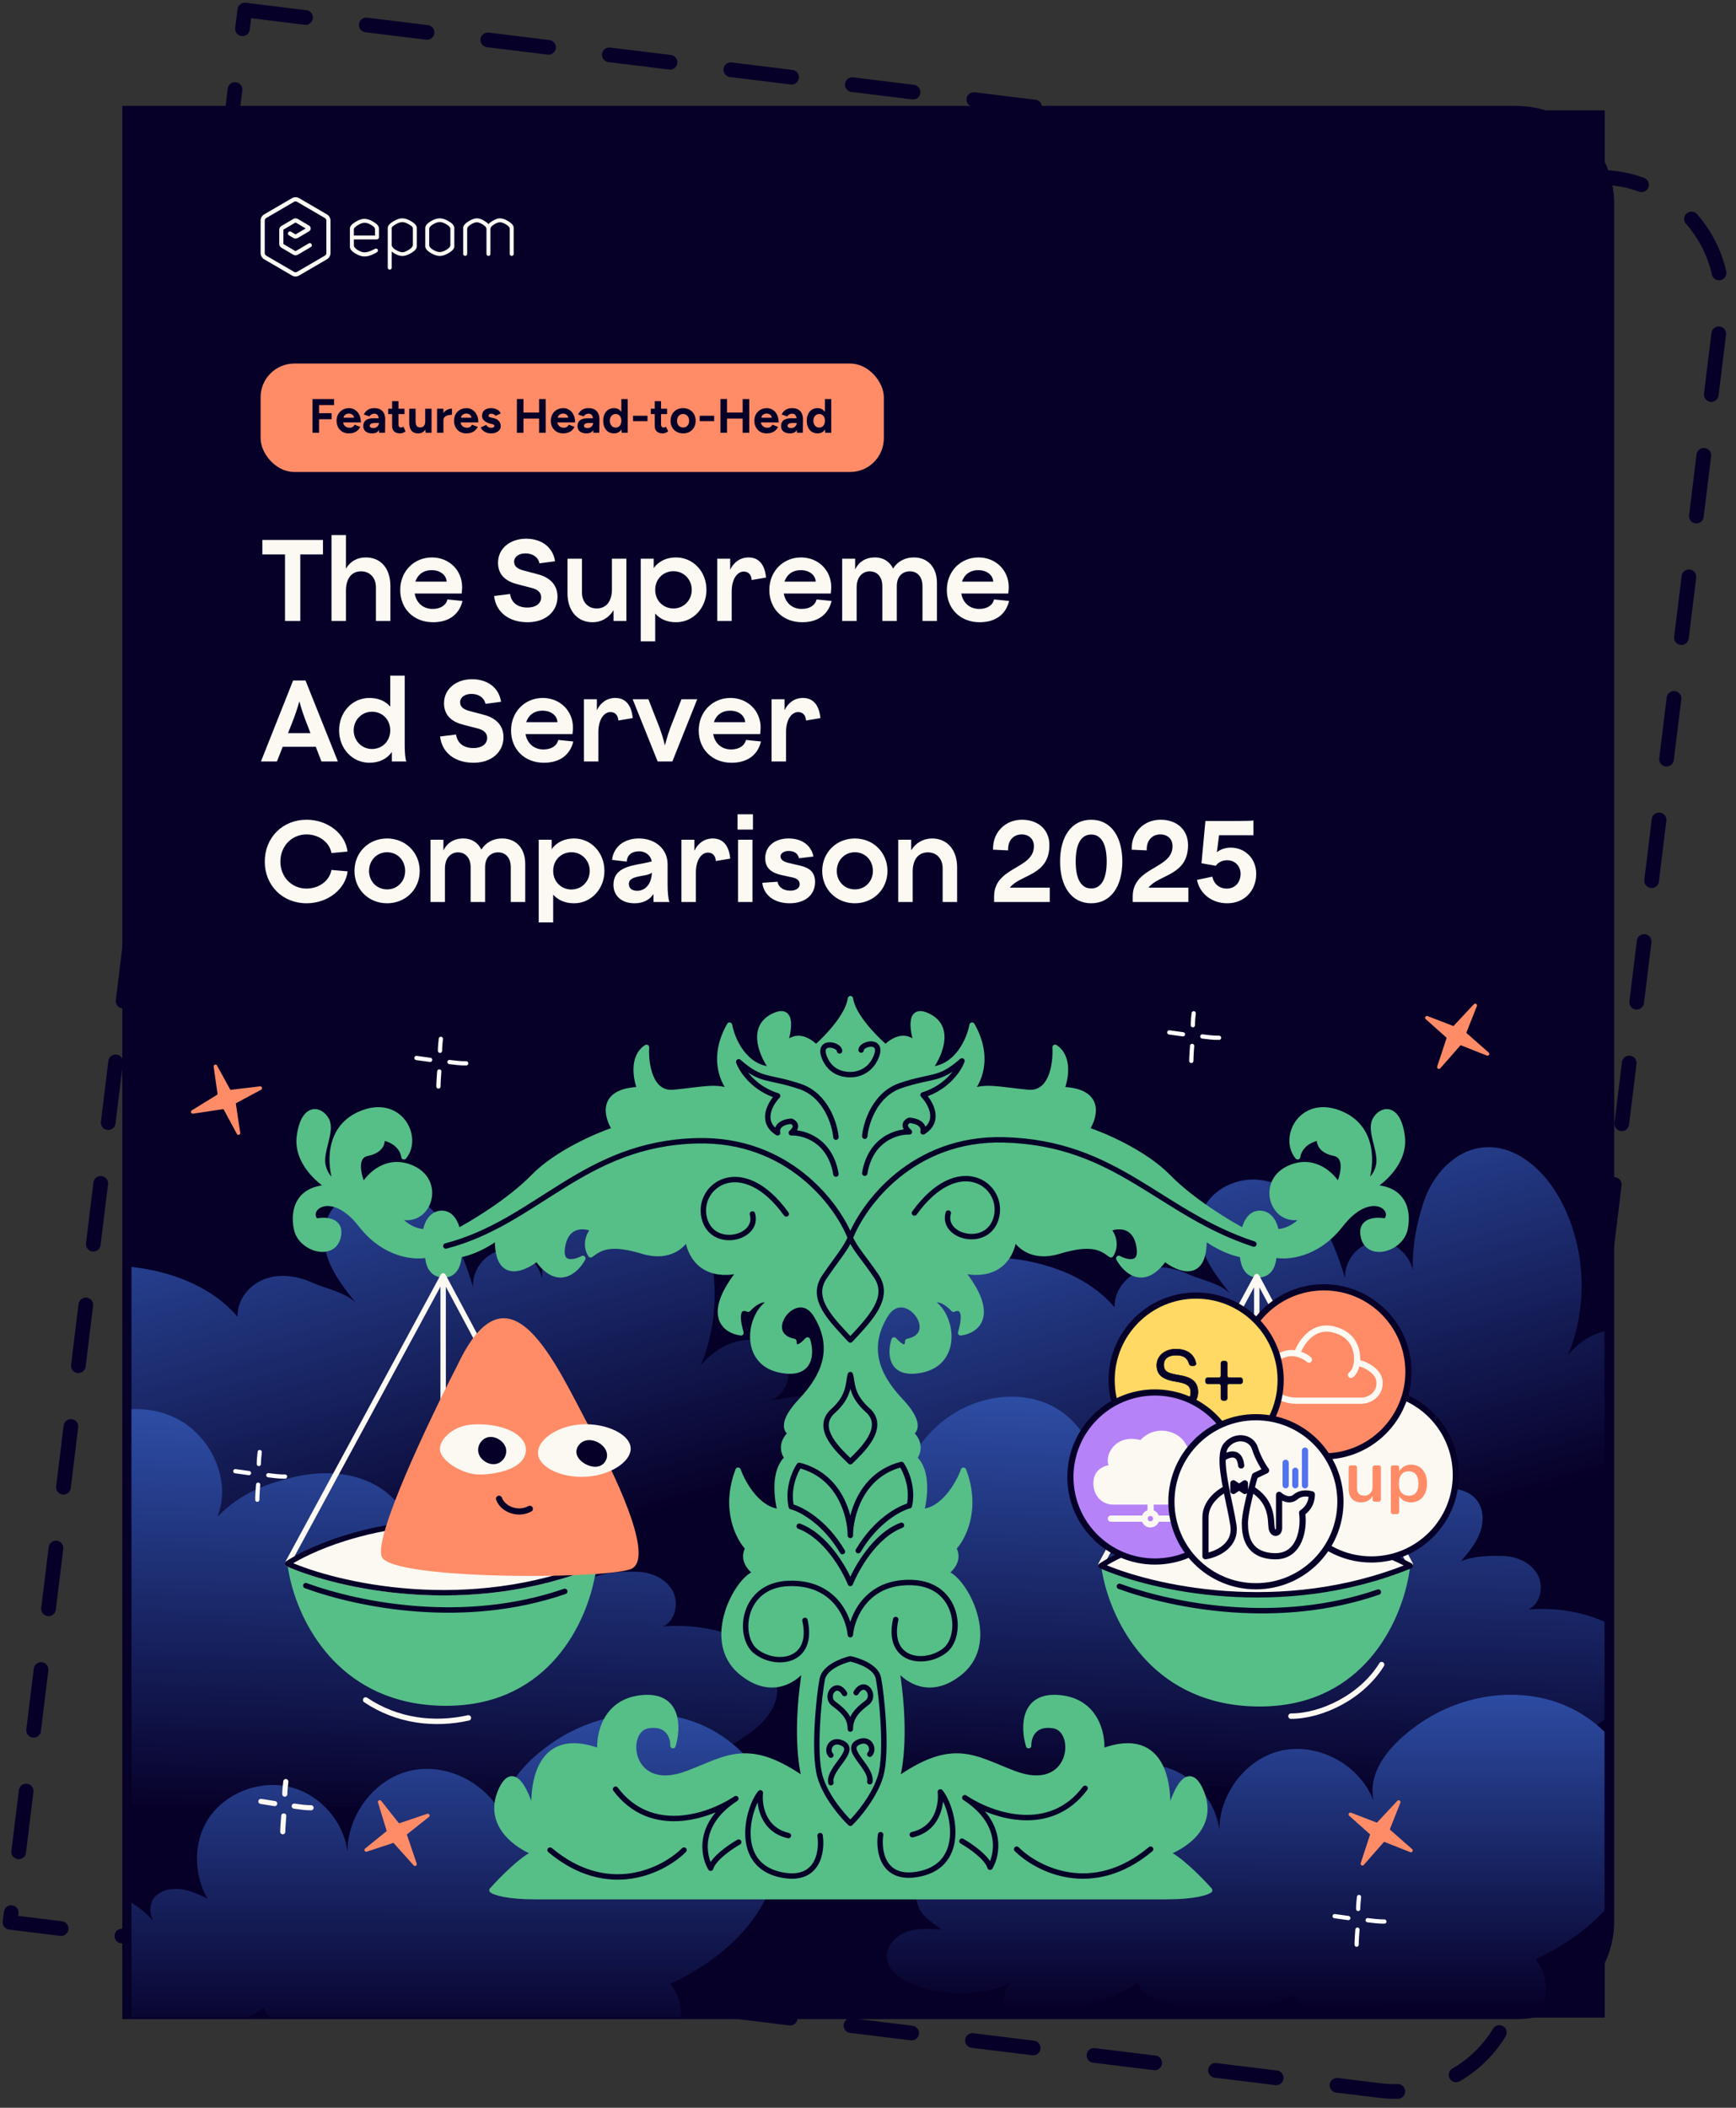
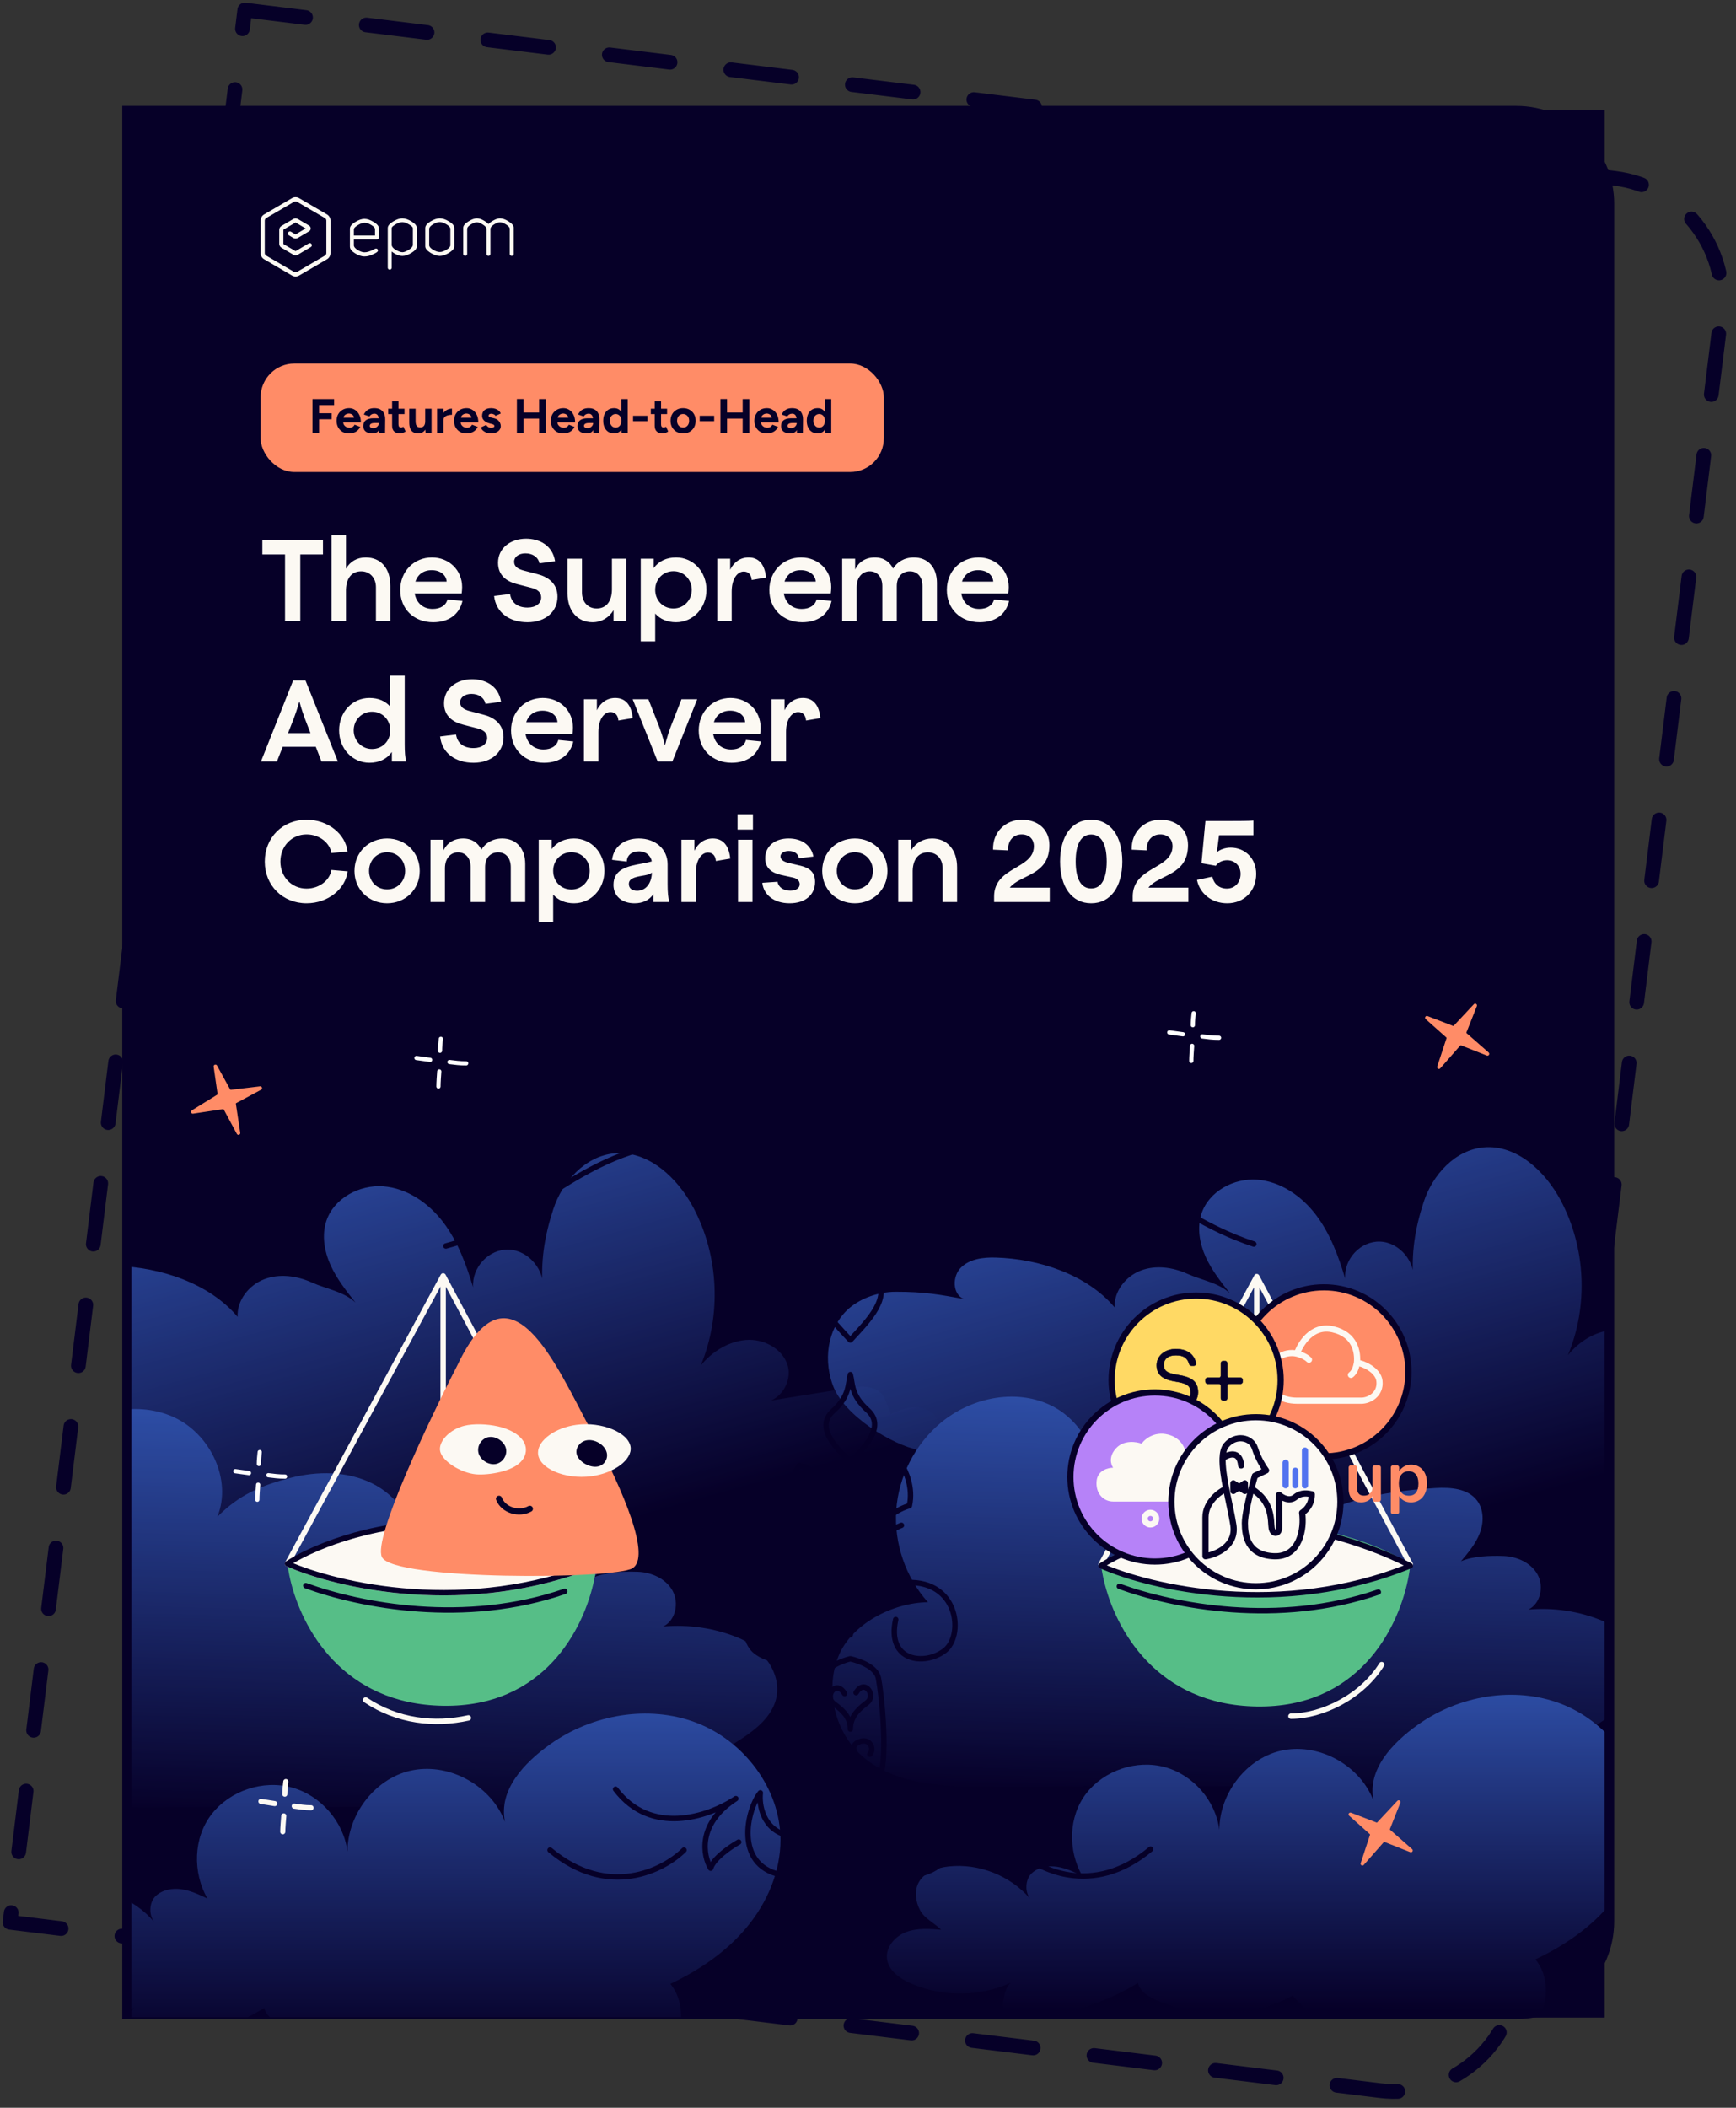
<svg xmlns="http://www.w3.org/2000/svg" width="346" height="420" viewBox="0 0 346 420" fill="none">
  <rect x="0" y="0" width="346" height="420" fill="#333333" stroke="none" />
  <path d="M48.786 2L321.785 35.52C335.158 37.162 344.669 49.335 343.027 62.709L302.187 395.321C300.545 408.695 288.372 418.205 274.998 416.563L2 383.043L48.786 2Z" stroke="#060028" stroke-width="2.928" stroke-linecap="round" stroke-linejoin="round" stroke-dasharray="12.2 12.2" />
  <path d="M24.367 21.105H302.21C312.989 21.105 321.727 29.844 321.727 40.623V382.819C321.727 393.598 312.989 402.336 302.21 402.336H24.367V21.105Z" fill="#060028" />
  <g clip-path="url(#clip0_249_20136)">
    <rect width="293.636" height="380" transform="translate(26.182 22)" fill="#060028" />
    <g clip-path="url(#clip1_249_20136)">
      <rect width="294" height="380.471" transform="translate(26 22)" fill="#060028" />
      <g opacity="0.7">
-         <path d="M151.766 279.378C155.286 279.611 158.021 275.401 156.972 272.027C155.924 268.658 152.085 266.678 148.575 267.012C145.06 267.346 141.889 269.373 139.656 272.103C143.829 262.093 143.282 250.228 138.202 240.648C135.037 234.675 129.187 229.204 122.461 229.822C116.652 230.354 112.073 235.42 110.27 240.967C108.467 246.514 107.738 251.322 108.173 257.138C108.756 253.197 105.378 249.139 101.402 248.997C97.426 248.855 94.007 252.548 94.296 256.52C92.918 251.94 91.237 247.366 88.345 243.556C85.453 239.746 81.178 236.767 76.413 236.392C71.647 236.023 66.536 238.758 65.042 243.298C64.105 246.15 64.637 249.321 65.868 252.062C67.099 254.798 68.983 257.184 70.846 259.539C68.456 257.32 65.113 256.88 62.135 255.542C59.162 254.205 55.667 253.734 52.629 254.914C49.585 256.089 47.184 259.144 47.361 262.402C41.709 255.679 31.904 252.498 23.121 252.249C20.604 252.178 17.859 252.513 16.071 254.281C14.284 256.049 14.294 259.656 16.598 260.669C11.964 260.173 7.304 260.264 2.67 259.767C0.533 259.539 -2.136 259.575 -3.134 261.48C-3.975 263.081 -3.043 265.036 -1.934 266.465C1.009 270.269 2.442 290.443 7.162 291.344C37.708 311.531 58.95 314.907 110.27 314.907C127.946 314.907 144.624 299.987 159.272 294.658C167.208 291.765 175.225 292.93 182.762 289.115C184.924 288.021 187.305 286.223 187.041 283.811C186.824 281.79 184.676 280.432 182.645 280.371C180.614 280.31 178.695 281.207 176.861 282.084C178.28 282.048 176.856 280.391 176.471 279.024C176.086 277.656 174.739 276.734 173.346 276.445C171.959 276.156 170.515 276.379 169.112 276.602C163.207 277.544 157.671 278.436 151.766 279.378Z" fill="url(#paint0_linear_249_20136)" style="mix-blend-mode:screen" />
+         <path d="M151.766 279.378C155.286 279.611 158.021 275.401 156.972 272.027C155.924 268.658 152.085 266.678 148.575 267.012C145.06 267.346 141.889 269.373 139.656 272.103C143.829 262.093 143.282 250.228 138.202 240.648C135.037 234.675 129.187 229.204 122.461 229.822C116.652 230.354 112.073 235.42 110.27 240.967C108.467 246.514 107.738 251.322 108.173 257.138C108.756 253.197 105.378 249.139 101.402 248.997C97.426 248.855 94.007 252.548 94.296 256.52C92.918 251.94 91.237 247.366 88.345 243.556C85.453 239.746 81.178 236.767 76.413 236.392C71.647 236.023 66.536 238.758 65.042 243.298C64.105 246.15 64.637 249.321 65.868 252.062C67.099 254.798 68.983 257.184 70.846 259.539C68.456 257.32 65.113 256.88 62.135 255.542C59.162 254.205 55.667 253.734 52.629 254.914C49.585 256.089 47.184 259.144 47.361 262.402C41.709 255.679 31.904 252.498 23.121 252.249C20.604 252.178 17.859 252.513 16.071 254.281C14.284 256.049 14.294 259.656 16.598 260.669C11.964 260.173 7.304 260.264 2.67 259.767C0.533 259.539 -2.136 259.575 -3.134 261.48C-3.975 263.081 -3.043 265.036 -1.934 266.465C1.009 270.269 2.442 290.443 7.162 291.344C37.708 311.531 58.95 314.907 110.27 314.907C127.946 314.907 144.624 299.987 159.272 294.658C184.924 288.021 187.305 286.223 187.041 283.811C186.824 281.79 184.676 280.432 182.645 280.371C180.614 280.31 178.695 281.207 176.861 282.084C178.28 282.048 176.856 280.391 176.471 279.024C176.086 277.656 174.739 276.734 173.346 276.445C171.959 276.156 170.515 276.379 169.112 276.602C163.207 277.544 157.671 278.436 151.766 279.378Z" fill="url(#paint0_linear_249_20136)" style="mix-blend-mode:screen" />
        <path d="M9.926 322.617C5.375 317.56 2.987 310.611 3.464 303.826C3.94 297.037 7.268 290.498 12.478 286.126C18.557 281.025 27.524 279.085 34.724 282.428C41.923 285.771 46.299 294.875 43.324 302.233C47.642 297.888 51.965 295.999 57.9 294.481C63.279 293.104 69.194 293.115 74.171 295.576C79.149 298.037 82.944 303.264 82.722 308.82C91.759 302.121 102.017 300.042 113.243 299.362C116.307 299.177 119.844 299.447 121.711 301.89C123.116 303.73 123.115 306.355 122.292 308.517C121.47 310.685 119.947 312.499 118.452 314.263C120.981 313.197 124.403 313.106 127.145 313.201C129.887 313.301 132.726 314.578 134.052 316.986C135.378 319.393 134.65 322.917 132.176 324.102C137.352 323.659 142.488 324.412 147.289 326.406C152.091 328.4 155.982 333.622 154.647 338.65C153.762 341.986 150.899 344.391 148.029 346.307C128.295 359.525 102.977 360.022 79.227 360.063C60.203 360.1 41.177 360.132 22.153 360.169C12.882 360.185 2.595 359.82 -4.075 353.373C-9.206 348.42 -10.956 340.275 -8.322 333.648C-5.682 327.024 2.795 322.667 9.925 322.611L9.926 322.617Z" fill="url(#paint1_linear_249_20136)" style="mix-blend-mode:screen" />
        <path d="M26.725 400.1C20.334 402.988 12.709 403.002 6.301 400.14C4.138 399.171 1.9 397.588 1.588 395.238C1.271 392.849 3.199 390.618 5.451 389.761C7.704 388.899 10.207 389.08 12.612 389.275C11.249 387.936 9.182 386.979 8.301 385.284C7.421 383.589 7.116 381.475 7.977 379.77C9.073 377.603 11.679 376.668 14.095 376.399C20.251 375.711 26.68 378.243 30.711 382.948C29.604 381.502 29.735 378.985 31.081 377.755C32.425 376.526 34.406 376.196 36.212 376.463C38.019 376.73 39.695 377.526 41.342 378.31C38.376 373.131 38.507 366.229 42.168 361.515C45.828 356.802 52.433 354.603 58.191 356.186C63.95 357.764 68.509 363.028 69.251 368.944C69.269 361.372 74.983 354.037 82.44 352.701C89.899 351.36 97.99 355.956 100.653 363.046C99.302 356.718 104.439 351.256 109.718 347.513C118.026 341.627 129.242 339.64 138.764 343.263C148.286 346.886 155.538 356.405 155.556 366.582C155.569 372.943 152.901 379.143 148.831 384.037C144.761 388.93 139.365 392.593 133.606 395.312C136.963 399.374 136.132 406.047 132.613 409.968C129.093 413.888 123.712 415.634 118.47 416.178C105.769 417.493 92.566 412.3 84.161 402.695C76.082 407.222 65.243 407.336 56.7 403.737C54.972 403.007 53.148 401.93 52.655 400.123C46.265 404.068 38.473 406.502 31.02 407.468C29.301 407.693 27.427 407.797 25.964 406.874C24.497 405.95 25.387 401.211 26.719 400.104L26.725 400.1Z" fill="url(#paint2_linear_249_20136)" style="mix-blend-mode:screen" />
      </g>
      <g opacity="0.7">
        <path d="M324.362 277.141C327.807 277.369 330.485 273.248 329.458 269.945C328.432 266.648 324.674 264.709 321.238 265.036C317.798 265.363 314.694 267.347 312.508 270.02C316.593 260.221 316.058 248.607 311.085 239.229C307.987 233.382 302.26 228.027 295.677 228.632C289.99 229.152 285.508 234.111 283.743 239.542C281.978 244.972 281.265 249.678 281.691 255.371C282.261 251.513 278.954 247.541 275.063 247.402C271.171 247.263 267.824 250.878 268.107 254.766C266.758 250.283 265.112 245.805 262.282 242.076C259.451 238.346 255.266 235.431 250.601 235.064C245.936 234.702 240.934 237.379 239.471 241.823C238.554 244.615 239.075 247.719 240.279 250.402C241.484 253.08 243.328 255.415 245.153 257.721C242.813 255.549 239.541 255.118 236.626 253.809C233.715 252.5 230.295 252.038 227.32 253.194C224.34 254.344 221.99 257.335 222.164 260.523C216.631 253.943 207.033 250.828 198.436 250.585C195.972 250.516 193.285 250.843 191.535 252.574C189.785 254.305 189.795 257.835 192.051 258.827C187.247 257.968 184.426 257.404 178.543 257.404C174.881 257.404 171.531 258.797 169.436 260.523C165.495 263.771 163.794 269.93 165.97 275.974C168.24 282.281 178.194 287.971 182.814 288.854C212.715 308.615 233.508 311.919 283.743 311.919C301.045 311.919 317.371 297.314 331.709 292.097C339.478 289.266 347.326 290.406 354.703 286.672C356.82 285.601 359.15 283.841 358.892 281.48C358.679 279.501 356.577 278.172 354.589 278.113C352.601 278.053 350.722 278.931 348.927 279.789C350.315 279.754 348.922 278.133 348.545 276.794C348.169 275.455 346.85 274.552 345.487 274.27C344.128 273.987 342.715 274.205 341.342 274.423C335.561 275.346 330.142 276.219 324.362 277.141Z" fill="url(#paint3_linear_249_20136)" style="mix-blend-mode:screen" />
        <path d="M184.956 319.271C180.501 314.321 178.163 307.519 178.63 300.878C179.096 294.232 182.354 287.831 187.454 283.552C193.404 278.559 202.182 276.659 209.23 279.931C216.277 283.204 220.56 292.116 217.648 299.318C221.875 295.066 226.106 293.216 231.916 291.73C237.181 290.383 242.971 290.393 247.843 292.802C252.715 295.211 256.43 300.328 256.214 305.766C265.059 299.208 275.1 297.173 286.089 296.508C289.089 296.327 292.55 296.591 294.378 298.983C295.753 300.784 295.753 303.353 294.947 305.47C294.142 307.592 292.652 309.367 291.189 311.094C293.663 310.051 297.014 309.961 299.697 310.055C302.381 310.153 305.161 311.403 306.459 313.759C307.757 316.116 307.044 319.566 304.622 320.725C309.689 320.291 314.716 321.028 319.416 322.98C324.116 324.932 327.925 330.044 326.618 334.966C325.752 338.231 322.949 340.585 320.14 342.461C300.823 355.399 276.041 355.886 252.792 355.926C234.17 355.962 215.547 355.994 196.924 356.03C187.85 356.045 177.78 355.688 171.251 349.377C166.228 344.529 164.516 336.557 167.094 330.069C169.678 323.585 177.976 319.321 184.955 319.266L184.956 319.271Z" fill="url(#paint4_linear_249_20136)" style="mix-blend-mode:screen" />
        <path d="M201.399 395.117C195.144 397.943 187.68 397.958 181.407 395.156C179.289 394.207 177.099 392.657 176.794 390.357C176.483 388.019 178.371 385.835 180.575 384.996C182.781 384.152 185.231 384.33 187.585 384.521C186.251 383.21 184.227 382.273 183.365 380.614C182.503 378.954 182.205 376.886 183.048 375.216C184.121 373.095 186.671 372.179 189.036 371.917C195.062 371.243 201.355 373.722 205.301 378.327C204.217 376.912 204.346 374.448 205.663 373.244C206.979 372.041 208.918 371.718 210.686 371.979C212.455 372.241 214.095 373.02 215.707 373.787C212.804 368.718 212.933 361.961 216.516 357.348C220.099 352.734 226.564 350.582 232.2 352.131C237.838 353.675 242.3 358.828 243.027 364.619C243.045 357.207 248.637 350.028 255.937 348.719C263.238 347.406 271.158 351.906 273.765 358.846C272.442 352.651 277.471 347.305 282.639 343.641C290.771 337.88 301.75 335.935 311.071 339.481C320.392 343.027 327.49 352.346 327.507 362.307C327.52 368.534 324.909 374.603 320.925 379.393C316.941 384.183 311.659 387.768 306.022 390.43C309.308 394.406 308.494 400.938 305.049 404.776C301.604 408.614 296.337 410.323 291.206 410.855C278.773 412.142 265.849 407.059 257.622 397.657C249.713 402.088 239.103 402.2 230.741 398.677C229.049 397.962 227.264 396.908 226.782 395.139C220.526 399 212.899 401.383 205.603 402.329C203.921 402.549 202.086 402.651 200.655 401.747C199.219 400.843 200.09 396.204 201.393 395.121L201.399 395.117Z" fill="url(#paint5_linear_249_20136)" style="mix-blend-mode:screen" />
      </g>
-       <path d="M106.75 369.236C104.354 370.035 99.952 374.512 98.05 376.65C98.573 377.078 101.045 377.934 106.75 377.934H169.501H232.394C238.099 377.934 240.571 377.078 241.094 376.65C239.192 374.512 234.79 370.035 232.394 369.236C235.912 367.953 242.344 363.961 239.382 356.975C236.53 350.245 233.535 358.638 232.394 363.676C233.488 356.737 232.451 344.086 219.559 348.99C219.844 345.711 218.561 338.982 211.145 338.297C203.729 337.613 203.966 344.381 205.012 347.85C204.965 346.234 205.896 343.173 210.004 343.858C215.138 344.713 213.86 357.816 202.16 353.41C194.173 350.403 190.037 346.709 178.628 354.836C179.484 352.412 180.682 344.457 178.628 332.024C180.34 334.543 185.303 338.297 191.464 333.164C199.165 326.749 191.749 313.917 188.326 313.489C189.467 312.776 191.406 310.78 190.037 308.499C191.939 306.55 195 300.714 192.034 292.958C191.083 295.619 188.069 300.999 183.62 301.227C184.333 298.661 185.046 292.929 182.194 290.534C182.907 289.726 183.762 287.597 181.48 285.544C182.479 285.164 183.477 283.348 179.484 279.128C174.492 273.853 172.638 268.292 176.489 262.019C180.34 255.745 188.041 265.868 180.91 267.294C180.926 268.197 180.406 269.404 178.2 267.009C177.392 269.528 177.345 274.252 183.62 272.997C191.464 271.429 189.752 261.591 185.616 259.452C186.092 258.882 187.641 258.369 190.037 260.878C191.131 260.355 192.947 260.565 191.464 265.583C194.554 265.203 198.88 262.161 191.464 253.036C194.554 254.035 201.019 254.12 202.16 246.478C202.92 248.094 205.754 250.926 211.002 249.329C217.562 247.333 219.559 248.617 221.413 250.042C221.983 249.234 222.668 247.077 220.842 244.91C222.506 244.149 226.062 243.712 226.975 248.046C227.888 252.381 224.693 251.658 222.982 250.755C224.313 253.227 228.002 256.686 232.109 250.755C234.866 252.989 240.295 255.261 239.953 246.478C241.141 247.428 244.345 249.472 247.654 250.042C247.654 250.755 247.939 254.035 250.649 254.035C253.359 254.035 253.815 251.639 253.929 250.042C256.354 250.613 262.401 250.213 267.193 244.054C273.182 236.355 278.602 240.917 276.177 243.341C274.371 242.961 270.958 243.056 271.756 246.478C272.755 250.755 279.172 248.902 280.028 244.91C280.884 240.917 279.458 236.64 273.325 236.64C275.654 235.309 280.142 231.393 279.458 226.375C278.602 220.101 275.179 220.957 274.038 223.238C272.897 225.519 275.464 229.511 274.751 232.363C274.181 234.644 272.802 235.5 272.184 235.642C273.325 232.363 274.01 225.063 267.62 222.097C259.634 218.39 255.355 226.517 258.636 230.509C258.731 229.464 259.748 227.23 263.057 226.66C262.819 227.468 263.057 229.226 265.909 229.796C268.761 230.367 267.668 234.406 266.765 236.355C265.576 234.216 261.944 230.509 256.924 232.791C250.649 235.642 253.929 244.624 260.062 242.201C259.444 243.246 257.438 245.366 254.357 245.48C254.215 244.292 253.387 241.887 251.22 241.773C249.052 241.659 248.13 244.102 247.939 245.337C244.849 243.721 237.5 239.292 232.822 234.502C228.144 229.711 220.034 226.232 216.564 225.091C218.275 222.525 219.673 217.335 211.572 217.107C212.381 215.111 213.255 210.634 210.289 208.695C210.479 211.879 209.661 218.134 204.869 217.677C198.88 217.107 196.313 216.252 193.175 217.677C194.934 215.967 197.51 210.891 193.745 204.275C193.222 207.127 190.779 212.887 185.188 213.115C187.09 210.596 189.752 204.96 185.188 202.564C180.625 200.169 181.956 206.129 183.192 209.408C182.526 207.697 180.254 205.159 176.489 208.695C174.397 206.889 169.957 202.422 169.501 199C169.044 202.422 164.747 206.889 162.655 208.695C158.89 205.159 156.618 207.697 155.952 209.408C157.188 206.129 158.519 200.169 153.956 202.564C149.392 204.96 152.054 210.596 153.956 213.115C148.365 212.887 145.922 207.127 145.399 204.275C141.634 210.891 144.21 215.967 145.969 217.677C142.832 216.252 140.264 217.107 134.275 217.677C129.483 218.134 128.665 211.879 128.855 208.695C125.889 210.634 126.764 215.111 127.572 217.107C119.471 217.335 120.869 222.525 122.58 225.091C119.11 226.232 111 229.711 106.322 234.502C101.644 239.292 94.295 243.721 91.205 245.337C91.014 244.102 90.092 241.659 87.924 241.773C85.757 241.887 84.93 244.292 84.787 245.48C81.706 245.366 79.7 243.246 79.082 242.201C85.215 244.624 88.495 235.642 82.22 232.791C77.2 230.509 73.568 234.216 72.379 236.355C71.476 234.406 70.383 230.367 73.235 229.796C76.087 229.226 76.325 227.468 76.087 226.66C79.396 227.23 80.413 229.464 80.508 230.509C83.789 226.517 79.51 218.39 71.524 222.097C65.135 225.063 65.819 232.363 66.96 235.642C66.342 235.5 64.963 234.644 64.393 232.363C63.68 229.511 66.247 225.519 65.106 223.238C63.965 220.957 60.542 220.101 59.687 226.375C59.002 231.393 63.49 235.309 65.819 236.64C59.687 236.64 58.26 240.917 59.116 244.91C59.972 248.902 66.389 250.755 67.388 246.478C68.186 243.056 64.773 242.961 62.967 243.341C60.542 240.917 65.962 236.355 71.951 244.054C76.743 250.213 82.79 250.613 85.215 250.042C85.329 251.639 85.785 254.035 88.495 254.035C91.205 254.035 91.49 250.755 91.49 250.042C94.799 249.472 98.003 247.428 99.191 246.478C98.849 255.261 104.278 252.989 107.035 250.755C111.142 256.686 114.831 253.227 116.162 250.755C114.451 251.658 111.256 252.381 112.169 248.046C113.082 243.712 116.638 244.149 118.302 244.91C116.476 247.077 117.161 249.234 117.731 250.042C119.585 248.617 121.582 247.333 128.142 249.329C133.39 250.926 136.224 248.094 136.984 246.478C138.125 254.12 144.591 254.035 147.681 253.036C140.265 262.161 144.591 265.203 147.681 265.583C146.197 260.565 148.013 260.355 149.107 260.878C151.503 258.369 153.052 258.882 153.528 259.452C149.392 261.591 147.681 271.429 155.524 272.997C161.799 274.252 161.752 269.528 160.944 267.009C158.738 269.404 158.218 268.197 158.234 267.294C151.103 265.868 158.805 255.745 162.655 262.019C166.506 268.292 164.652 273.853 159.66 279.128C155.667 283.348 156.665 285.164 157.664 285.544C155.382 287.597 156.237 289.726 156.951 290.534C154.098 292.929 154.811 298.661 155.524 301.227C151.075 300.999 148.061 295.619 147.11 292.958C144.144 300.714 147.205 306.55 149.107 308.499C147.738 310.78 149.677 312.776 150.818 313.489C147.395 313.917 139.979 326.749 147.681 333.164C153.842 338.297 158.805 334.543 160.516 332.024C158.462 344.457 159.66 352.412 160.516 354.836C149.107 346.709 144.971 350.403 136.984 353.41C125.284 357.816 124.006 344.713 129.14 343.858C133.248 343.173 134.18 346.234 134.132 347.85C135.178 344.381 135.416 337.613 128 338.297C120.584 338.982 119.3 345.711 119.585 348.99C106.693 344.086 105.656 356.737 106.75 363.676C105.609 358.638 102.614 350.245 99.762 356.975C96.909 363.704 103.232 367.953 106.75 369.236Z" fill="#56BE87" stroke="#56BE87" stroke-width="1.079" stroke-linecap="round" stroke-linejoin="round" />
      <path d="M57.288 311.584C60.359 308.881 70.865 303.474 88.324 303.474C103.402 303.474 115.014 308.881 118.934 311.584C118.84 312.542 118.68 313.596 118.448 314.715C116.353 324.787 108.323 340.208 88.324 339.9C68.385 339.594 60.115 324.523 57.842 314.715C57.581 313.592 57.4 312.539 57.288 311.584Z" fill="#56BE87" />
      <path d="M60.947 315.96C71.808 319.921 92.692 323.977 112.56 317.102" stroke="#060028" stroke-width="1.079" stroke-linecap="round" stroke-linejoin="round" />
      <path d="M88.324 254.241V303.474M88.324 254.241L118.934 311.585C93.221 322.068 67.123 315.953 57.288 311.585L88.324 254.241Z" stroke="#FCF9F3" stroke-width="1.079" stroke-linecap="round" stroke-linejoin="round" />
      <path d="M118.934 311.584C93.221 322.067 67.123 315.952 57.288 311.584C61.352 308.881 73.249 303.474 88.324 303.474C100.673 303.474 113.876 308.881 118.934 311.584Z" fill="#FCF9F3" stroke="#060028" stroke-width="1.079" stroke-linecap="round" stroke-linejoin="round" />
      <path d="M219.444 311.722C222.514 309.019 233.02 303.612 250.479 303.612C265.558 303.612 277.169 309.019 281.09 311.722C280.995 312.681 280.836 313.734 280.603 314.853C278.508 324.925 270.478 340.346 250.479 340.038C230.54 339.732 222.27 324.661 219.997 314.853C219.737 313.731 219.555 312.677 219.444 311.722Z" fill="#56BE87" />
      <path d="M223.103 316.098C233.963 320.059 254.847 324.115 274.715 317.24" stroke="#060028" stroke-width="1.079" stroke-linecap="round" stroke-linejoin="round" />
      <path d="M250.479 254.379V303.612M250.479 254.379L281.09 311.723C255.376 322.206 229.278 316.091 219.444 311.723L250.479 254.379Z" stroke="#FCF9F3" stroke-width="1.079" stroke-linecap="round" stroke-linejoin="round" />
      <path d="M281.09 311.995C255.376 322.478 229.278 316.363 219.444 311.995C223.508 309.292 235.404 303.885 250.479 303.885C262.828 303.885 276.032 309.292 281.09 311.995Z" fill="#FCF9F3" stroke="#060028" stroke-width="1.079" stroke-linecap="round" stroke-linejoin="round" />
      <path d="M169.48 246.621C172.112 239.932 181.91 226.67 200.051 227.132C222.728 227.709 231.048 241.713 249.903 247.893M169.48 246.621C170.294 248.691 172.207 250.664 174.647 254.273C177.575 258.604 173.355 262.828 169.48 267.015C165.605 262.828 161.385 258.786 164.313 254.455C166.753 250.846 168.667 248.691 169.48 246.621ZM169.48 246.621C166.849 239.932 157.051 226.852 138.909 227.314C116.232 227.891 107.143 243.514 88.865 248.278M171.059 308.988C174.618 302.982 179.336 300.518 181.249 300.037C182.053 296.457 180.532 293.059 179.671 291.808C171.518 293.887 169.48 302.106 169.48 305.956C169.48 302.106 167.442 294.069 159.29 291.99C158.429 293.241 156.907 296.639 157.711 300.219C159.625 300.7 164.342 303.164 167.901 309.17M178.522 322.703C176.656 331.076 184.263 331.99 188.282 328.91C192.014 326.051 191.153 315.696 181.823 315.34C172.753 314.993 169.815 322.125 169.48 325.734C169.145 322.125 166.208 315.175 157.137 315.522C147.808 315.878 146.947 326.233 150.678 329.092C154.697 332.172 162.304 331.258 160.438 322.885M172.351 226.41C172.59 223.763 174.36 218.037 179.527 216.304C185.986 214.139 187.134 215.438 191.727 211.396C191.153 213.032 188.799 216.68 183.976 218.181C185.459 219.721 187.536 223.349 183.976 225.544C184.168 224.87 183.89 223.465 181.249 223.234C180.627 223.474 179.757 224.273 181.249 225.544C178.762 225.447 173.499 226.958 172.351 233.773M182.254 241.713C191.009 229.586 200.109 235.967 198.616 242.435C197.123 248.902 187.564 246.621 189 241.713M179.671 303.935C174.389 305.898 170.676 312.538 169.48 315.522C168.284 312.538 164.572 306.08 159.29 304.117M170.628 337.284C172.351 334.396 174.721 337.874 172.781 339.305C170.628 340.893 169.48 342.374 169.48 344.54C169.48 342.374 168.332 341.075 166.179 339.487C164.239 338.056 166.61 334.578 168.332 337.466M173.355 349.555C174.36 348.544 173.355 346.184 171.203 347.101C167.81 348.544 173.93 352.154 173.355 355.041M175.508 365.58C175.03 368.852 175.939 374.992 183.402 373.375C192.731 371.354 190.004 360.238 187.421 357.062C187.695 359.42 186.96 364.425 181.823 365.58M191.727 366.879C193.353 367.793 196.75 370.113 197.324 372.076C198.831 369.566 199.957 363.383 192.66 358.454M192.66 358.454C192.543 358.375 192.423 358.296 192.301 358.217C192.417 358.296 192.537 358.375 192.66 358.454ZM192.66 358.454C197.823 361.781 209.205 365.702 216.269 356.34M202.635 368.467C206.701 372.509 217.733 378.168 229.33 368.467M171.633 209.23C171.633 207.931 176.082 206.92 174.647 210.53C173.499 213.417 171.059 214.139 169.48 214.139C167.901 214.139 165.462 213.599 164.313 210.712C162.878 207.102 167.327 208.113 167.327 209.412M166.61 226.592C166.371 223.945 164.6 218.219 159.433 216.486C152.975 214.321 151.827 215.62 147.234 211.578C147.808 213.214 150.162 216.862 154.984 218.363C153.501 219.903 151.425 223.531 154.984 225.726C154.793 225.052 155.07 223.647 157.711 223.416C158.333 223.656 159.204 224.455 157.711 225.726C160.199 225.629 165.462 227.141 166.61 233.955M156.706 241.895C147.951 229.768 138.852 236.149 140.345 242.617C141.837 249.084 151.396 246.803 149.961 241.895M165.605 349.737C164.6 348.726 165.605 346.367 167.758 347.283C171.15 348.726 165.031 352.336 165.605 355.223M163.452 365.762C163.931 369.034 163.022 375.174 155.558 373.557C146.229 371.536 148.956 360.42 151.54 357.244C151.265 359.602 152.001 364.607 157.137 365.762M147.234 367.061C145.607 367.975 142.21 370.295 141.636 372.258C140.13 369.748 139.003 363.565 146.3 358.636M146.3 358.636C146.418 358.557 146.538 358.478 146.66 358.399C146.544 358.478 146.424 358.557 146.3 358.636ZM146.3 358.636C141.138 361.963 129.756 365.884 122.691 356.522M136.326 368.649C132.259 372.691 121.227 378.35 109.63 368.649M169.48 273.907C169.959 275.591 169.534 277.949 172.925 280.981C176.8 284.445 171.585 289.199 169.48 291.268C167.375 289.199 162.16 284.627 166.036 281.163C169.426 278.131 169.002 275.591 169.48 273.907ZM169.48 330.536C171.155 330.921 174.618 332.086 175.078 334.396C175.652 337.284 176.944 348.977 175.508 353.886C174.36 357.813 171.011 361.864 169.48 363.307C167.949 361.864 164.6 357.995 163.452 354.068C162.017 349.159 163.309 337.466 163.883 334.578C164.342 332.269 167.806 330.921 169.48 330.536Z" stroke="#060028" stroke-width="1.079" stroke-linecap="round" stroke-linejoin="round" />
-       <circle cx="273.32" cy="293.897" r="16.843" fill="#FCF9F3" stroke="#060028" stroke-width="1.232" />
      <circle cx="263.871" cy="273.357" r="16.843" fill="#FF8C67" stroke="#060028" stroke-width="1.232" />
      <path d="M270.454 271.543C271.65 271.644 274.698 272.995 274.937 275.174C275.236 277.898 272.845 279.108 271.351 279.108C270.155 279.108 268.86 279.108 268.362 279.108H258.498C255.509 279.108 252.388 277.595 252.819 273.661C253.118 270.938 255.908 269.122 258.498 269.727M270.454 271.543C270.653 269.525 270.155 265.933 265.672 264.885C261.376 263.881 259.096 268.012 258.498 269.727M270.454 271.543C270.354 271.946 270.215 273.238 269.258 273.964M258.498 269.727C258.897 269.828 260.172 270.211 260.889 270.938" stroke="#FCF9F3" stroke-width="1.232" stroke-linecap="round" />
      <circle cx="238.401" cy="275" r="16.843" fill="#FFD964" stroke="#060028" stroke-width="1.232" />
      <path d="M234.362 268.813C235.455 268.813 236.361 269.061 237.043 269.538C237.725 270.016 238.18 270.721 238.373 271.63C238.43 271.898 238.214 272.133 237.946 272.133H237.464C237.246 272.133 237.064 271.977 237.007 271.771C236.838 271.159 236.547 270.729 236.116 270.452C235.685 270.174 235.108 270.046 234.362 270.046C233.564 270.046 232.962 270.246 232.561 270.577C232.16 270.908 231.955 271.372 231.955 271.911C231.955 272.481 232.061 272.901 232.453 273.227C232.85 273.556 233.547 273.793 234.746 273.974H234.747C236.054 274.179 237.062 274.48 237.742 275.013C238.426 275.548 238.774 276.314 238.774 277.433C238.774 279.433 237.024 280.94 234.675 280.94C233.218 280.94 232.185 280.57 231.475 279.969C230.764 279.367 230.38 278.538 230.213 277.629C230.164 277.362 230.378 277.128 230.646 277.128H231.208C231.436 277.128 231.623 277.298 231.665 277.519C231.781 278.132 232.001 278.678 232.454 279.07C232.907 279.463 233.6 279.708 234.675 279.708C236.172 279.708 237.311 278.832 237.312 277.531C237.312 276.873 237.162 276.414 236.744 276.073C236.375 275.772 235.791 275.56 234.903 275.391L234.504 275.32C233.27 275.131 232.28 274.842 231.598 274.335C230.912 273.825 230.542 273.097 230.542 272.042C230.542 270.206 232.128 268.813 234.362 268.813ZM244.155 271.196C244.405 271.196 244.607 271.399 244.607 271.648V274.146C244.607 274.35 244.773 274.515 244.977 274.516H247.229C247.478 274.516 247.68 274.718 247.68 274.968V275.296C247.68 275.545 247.478 275.748 247.229 275.748H244.977C244.773 275.748 244.608 275.913 244.607 276.117V278.615C244.607 278.865 244.405 279.067 244.155 279.067H243.777C243.528 279.067 243.325 278.865 243.325 278.615V276.117C243.325 275.913 243.16 275.748 242.956 275.748H240.704C240.455 275.748 240.253 275.545 240.253 275.296V274.968C240.253 274.718 240.455 274.516 240.704 274.516H242.956C243.16 274.515 243.325 274.35 243.325 274.146V271.648C243.325 271.399 243.528 271.196 243.777 271.196H244.155Z" fill="#060028" stroke="#060028" stroke-width="0.082" />
      <circle cx="230.184" cy="294.309" r="16.843" fill="#B682F8" stroke="#060028" stroke-width="1.232" />
      <path d="M239.921 295.007C240.518 297.253 238.876 299.199 236.487 299.199H229.322H228.426H221.858C219.918 299.199 218.275 297.552 218.574 295.007C218.813 292.971 220.863 292.462 221.858 292.462C221.41 291.863 220.903 290.245 222.455 288.569C224.008 286.892 226.486 287.271 227.531 287.67C228.227 286.672 230.367 284.945 233.353 286.023C236.338 287.101 236.686 290.166 236.487 291.563C237.532 291.863 239.324 292.761 239.921 295.007Z" fill="#FCF9F3" />
-       <path d="M229.322 299.199C228.987 299.199 228.685 299.199 228.426 299.199C226.884 299.199 223.411 299.199 221.858 299.199C219.918 299.199 218.275 297.552 218.574 295.007C218.813 292.971 220.863 292.462 221.858 292.462C221.41 291.863 220.903 290.245 222.455 288.569C224.008 286.892 226.486 287.271 227.531 287.67C228.227 286.672 230.367 284.945 233.353 286.023C236.338 287.101 236.686 290.166 236.487 291.563C237.532 291.863 239.324 292.761 239.921 295.007C240.518 297.253 238.876 299.199 236.487 299.199C234.838 299.199 231.437 299.199 229.322 299.199ZM229.322 299.199V302.605M229.322 302.605H236.935M229.322 302.605H221.41" stroke="#FCF9F3" stroke-width="1.232" stroke-linecap="round" stroke-linejoin="round" />
      <circle cx="229.291" cy="302.605" r="1.152" fill="#B682F8" stroke="#FCF9F3" stroke-width="1.232" stroke-linecap="round" />
      <path d="M271.278 299.366C269.86 299.366 268.801 298.55 268.801 296.628V292.407C268.801 292.18 268.985 291.996 269.211 291.996H270.055C270.282 291.996 270.466 292.18 270.466 292.407V296.435C270.466 297.527 270.92 298.025 271.883 298.025C272.777 298.025 273.562 297.444 273.562 296.296V292.407C273.562 292.18 273.746 291.996 273.973 291.996H274.816C275.043 291.996 275.227 292.18 275.227 292.407V298.817C275.227 299.044 275.043 299.228 274.816 299.228H273.973C273.746 299.228 273.562 299.044 273.562 298.817V298.094C273.204 298.799 272.447 299.366 271.278 299.366Z" fill="#FF8C67" />
      <path d="M277.612 301.703C277.385 301.703 277.201 301.519 277.201 301.292V292.407C277.201 292.18 277.385 291.996 277.612 291.996H278.455C278.682 291.996 278.866 292.18 278.866 292.407V293.157C279.265 292.466 280.16 291.844 281.219 291.844C283.022 291.844 284.412 293.185 284.412 295.522V295.633C284.412 297.956 283.077 299.366 281.219 299.366C280.077 299.366 279.251 298.799 278.866 298.094V301.292C278.866 301.519 278.682 301.703 278.455 301.703H277.612ZM280.806 298.039C282.031 298.039 282.705 297.209 282.705 295.66V295.55C282.705 293.946 281.88 293.157 280.793 293.157C279.637 293.157 278.811 293.946 278.811 295.55V295.66C278.811 297.278 279.595 298.039 280.806 298.039Z" fill="#FF8C67" />
      <circle cx="250.314" cy="299.238" r="16.843" fill="#FCF9F3" stroke="#060028" stroke-width="1.232" />
      <path d="M249.413 296.648C249.671 295.646 249.922 294.736 250.117 294.065L252.339 293.001C251.845 292.342 250.721 290.535 250.117 288.594C249.413 286.334 246.239 285.79 244.412 287.986C243.939 288.554 243.718 289.451 243.677 290.569M249.413 296.648C248.786 299.085 248.116 302.066 248.116 303.487C248.116 305.995 248.635 309.87 253.895 310.098C259.156 310.326 259.971 304.475 259.526 301.435C260.164 301 261.452 299.959 261.452 297.756C260.761 297.59 259.378 297.309 258.192 298.299C257.007 299.288 255.525 298.421 254.932 297.864C254.932 299.662 254.932 303.502 254.932 304.475C254.932 305.691 253.673 305.843 253.451 304.475C253.228 303.107 253.748 299.232 249.413 296.648ZM244.387 296.648C244.876 299.157 245.491 301.758 245.819 303.867C246.471 308.061 242.386 309.769 240.262 310.098C240.262 308.781 240.262 305.387 240.262 302.347C240.262 299.308 243.012 297.282 244.387 296.648ZM244.387 296.648C243.952 294.411 243.617 292.247 243.677 290.569M243.677 290.569C244.786 289.759 247.079 288.913 247.375 292.013M245.819 297.093L248.116 295.57V297.093L245.819 295.57V297.093Z" stroke="#060028" stroke-width="1.232" stroke-linecap="round" stroke-linejoin="round" />
      <path d="M256.241 291.47V295.953M258.168 293.065V295.953M260.094 289.05V295.965" stroke="#5273EF" stroke-width="1.232" stroke-linecap="round" stroke-linejoin="round" />
      <path d="M76.117 310.264C74.332 306.527 85.387 283.26 91.139 272.094C101.589 249.964 110.832 272.094 117.732 284.885C124.635 297.676 129.709 310.264 126.057 312.497C122.401 314.73 78.351 314.933 76.117 310.264Z" fill="#FF8C67" />
      <path d="M105.602 300.647C103.447 301.837 100.364 300.958 99.458 298.65" stroke="#060028" stroke-width="1.232" stroke-miterlimit="10" stroke-linecap="round" />
      <path d="M125.679 288.333C126.018 290.882 122.393 293.553 117.871 294.157C112.543 294.867 107.244 292.544 107.223 289.487C107.2 286.996 110.666 284.478 114.884 283.915C119.933 283.239 125.293 285.455 125.679 288.336V288.333Z" fill="#FCF9F3" />
      <path d="M116.772 287.033C115.496 287.344 114.652 288.6 114.936 289.763C115.304 291.274 117.613 292.599 119.266 292.193C120.487 291.895 121.224 290.668 120.928 289.455C120.537 287.846 118.428 286.63 116.772 287.033Z" fill="#060028" />
      <path d="M104.73 289.652C104.306 291.355 102.569 292.619 99.721 293.313C98.061 293.716 96.138 293.898 94.825 293.774C91.762 293.472 88.209 291.166 87.739 289.235C87.269 287.303 89.598 284.82 92.545 284.101C94.378 283.654 97.07 283.732 99.291 284.237C103.187 285.148 105.313 287.306 104.73 289.649V289.652Z" fill="#FCF9F3" />
      <path d="M95.361 289.496C95.718 290.958 97.478 292.048 98.94 291.692C100.277 291.367 101.156 289.919 100.837 288.606C100.48 287.144 98.688 286.036 97.229 286.393C95.918 286.712 95.036 288.159 95.364 289.496H95.361Z" fill="#060028" />
      <path d="M257.298 341.963C263.46 341.963 271.43 338.101 275.374 331.692" stroke="#FCF9F3" stroke-width="1.079" stroke-linecap="round" />
      <path d="M93.354 342.311C86.606 343.811 79.211 342.989 72.874 338.739" stroke="#FCF9F3" stroke-width="1.079" stroke-linecap="round" />
      <path d="M56.965 355C56.899 355.542 56.762 356.806 56.762 357.507M56.559 361.84C56.493 362.604 56.357 364.3 56.357 365M54.751 359.387C54.036 359.276 52.491 359.039 52 358.949M58.641 359.892C59.66 360.04 60.779 360.218 62 360.218" stroke="#FCF9F3" stroke-width="1.018" stroke-linecap="round" stroke-linejoin="round" />
      <rect x="51.941" y="72.441" width="124.216" height="21.608" rx="6.725" fill="#FF8C67" />
      <path d="M62.279 86.245V79.52H66.593V80.721H63.596V82.335H66.094V83.536H63.596V86.245H62.279ZM69.513 86.36C69.039 86.36 68.62 86.255 68.254 86.043C67.889 85.826 67.601 85.528 67.39 85.15C67.185 84.772 67.082 84.336 67.082 83.843C67.082 83.35 67.188 82.914 67.399 82.537C67.617 82.159 67.912 81.864 68.283 81.653C68.661 81.435 69.094 81.326 69.58 81.326C70.003 81.326 70.391 81.438 70.743 81.662C71.102 81.88 71.386 82.203 71.598 82.633C71.816 83.055 71.925 83.571 71.925 84.179H68.283L68.398 84.064C68.398 84.301 68.456 84.509 68.571 84.689C68.693 84.862 68.847 84.996 69.033 85.092C69.225 85.182 69.43 85.227 69.647 85.227C69.91 85.227 70.125 85.172 70.291 85.063C70.458 84.948 70.586 84.801 70.675 84.621L71.809 85.063C71.675 85.332 71.499 85.566 71.281 85.765C71.07 85.957 70.817 86.104 70.522 86.207C70.227 86.309 69.891 86.36 69.513 86.36ZM68.466 83.353L68.35 83.238H70.666L70.56 83.353C70.56 83.123 70.506 82.94 70.397 82.805C70.288 82.665 70.153 82.562 69.993 82.498C69.84 82.434 69.689 82.402 69.542 82.402C69.394 82.402 69.238 82.434 69.071 82.498C68.904 82.562 68.76 82.665 68.639 82.805C68.523 82.94 68.466 83.123 68.466 83.353ZM75.563 86.245L75.525 85.275V83.814C75.525 83.526 75.493 83.279 75.429 83.075C75.371 82.87 75.275 82.713 75.14 82.604C75.012 82.489 74.836 82.431 74.612 82.431C74.407 82.431 74.221 82.476 74.055 82.565C73.888 82.655 73.747 82.793 73.632 82.978L72.517 82.594C72.607 82.389 72.739 82.191 72.911 81.999C73.084 81.8 73.308 81.64 73.584 81.518C73.866 81.39 74.209 81.326 74.612 81.326C75.099 81.326 75.502 81.419 75.823 81.605C76.149 81.79 76.389 82.053 76.543 82.392C76.703 82.725 76.78 83.123 76.774 83.584L76.745 86.245H75.563ZM74.218 86.36C73.642 86.36 73.193 86.232 72.873 85.976C72.559 85.72 72.402 85.358 72.402 84.89C72.402 84.378 72.572 83.994 72.911 83.737C73.257 83.475 73.741 83.344 74.362 83.344H75.582V84.285H74.804C74.388 84.285 74.1 84.336 73.939 84.439C73.779 84.535 73.699 84.673 73.699 84.852C73.699 84.993 73.763 85.105 73.891 85.188C74.019 85.265 74.199 85.303 74.429 85.303C74.641 85.303 74.827 85.255 74.987 85.159C75.153 85.057 75.284 84.929 75.381 84.775C75.477 84.615 75.525 84.452 75.525 84.285H75.832C75.832 84.939 75.707 85.448 75.457 85.813C75.214 86.178 74.801 86.36 74.218 86.36ZM79.764 86.36C79.232 86.36 78.829 86.229 78.553 85.966C78.284 85.704 78.15 85.329 78.15 84.842V79.942H79.418V84.564C79.418 84.769 79.463 84.926 79.552 85.034C79.642 85.137 79.773 85.188 79.946 85.188C80.01 85.188 80.081 85.175 80.158 85.15C80.234 85.118 80.315 85.073 80.398 85.015L80.84 85.966C80.686 86.082 80.513 86.175 80.321 86.245C80.135 86.322 79.95 86.36 79.764 86.36ZM77.371 82.517V81.441H80.619V82.517H77.371ZM84.821 86.245L84.744 85.361V81.441H86.012V86.245H84.821ZM81.564 83.901V81.441H82.832V83.901H81.564ZM82.832 83.901C82.832 84.221 82.867 84.474 82.938 84.66C83.014 84.839 83.12 84.971 83.255 85.054C83.396 85.131 83.552 85.169 83.725 85.169C84.058 85.175 84.312 85.076 84.484 84.871C84.657 84.66 84.744 84.356 84.744 83.959H85.176C85.176 84.471 85.099 84.906 84.946 85.265C84.792 85.617 84.581 85.89 84.312 86.082C84.043 86.267 83.725 86.36 83.36 86.36C82.976 86.36 82.649 86.284 82.38 86.13C82.111 85.976 81.906 85.739 81.766 85.419C81.631 85.092 81.564 84.673 81.564 84.16V83.901H82.832ZM88.004 83.718C88.004 83.199 88.104 82.77 88.302 82.431C88.507 82.091 88.767 81.838 89.081 81.672C89.401 81.505 89.734 81.422 90.08 81.422V82.652C89.785 82.652 89.506 82.687 89.244 82.757C88.988 82.828 88.779 82.943 88.619 83.103C88.459 83.263 88.379 83.469 88.379 83.718H88.004ZM87.111 86.245V81.441H88.379V86.245H87.111ZM92.923 86.36C92.449 86.36 92.029 86.255 91.664 86.043C91.299 85.826 91.011 85.528 90.799 85.15C90.594 84.772 90.492 84.336 90.492 83.843C90.492 83.35 90.598 82.914 90.809 82.537C91.027 82.159 91.321 81.864 91.693 81.653C92.071 81.435 92.503 81.326 92.99 81.326C93.413 81.326 93.8 81.438 94.153 81.662C94.511 81.88 94.796 82.203 95.008 82.633C95.225 83.055 95.334 83.571 95.334 84.179H91.693L91.808 84.064C91.808 84.301 91.866 84.509 91.981 84.689C92.103 84.862 92.257 84.996 92.442 85.092C92.635 85.182 92.84 85.227 93.057 85.227C93.32 85.227 93.534 85.172 93.701 85.063C93.868 84.948 93.996 84.801 94.085 84.621L95.219 85.063C95.085 85.332 94.908 85.566 94.691 85.765C94.479 85.957 94.226 86.104 93.932 86.207C93.637 86.309 93.301 86.36 92.923 86.36ZM91.876 83.353L91.76 83.238H94.076L93.97 83.353C93.97 83.123 93.915 82.94 93.807 82.805C93.698 82.665 93.563 82.562 93.403 82.498C93.249 82.434 93.099 82.402 92.952 82.402C92.804 82.402 92.647 82.434 92.481 82.498C92.314 82.562 92.17 82.665 92.048 82.805C91.933 82.94 91.876 83.123 91.876 83.353ZM97.868 86.36C97.561 86.36 97.272 86.316 97.003 86.226C96.734 86.13 96.497 85.995 96.292 85.822C96.087 85.643 95.927 85.425 95.812 85.169L96.898 84.669C96.994 84.823 97.125 84.958 97.291 85.073C97.458 85.182 97.65 85.236 97.868 85.236C98.079 85.236 98.243 85.207 98.358 85.15C98.473 85.086 98.531 84.996 98.531 84.881C98.531 84.766 98.483 84.682 98.387 84.631C98.297 84.573 98.172 84.525 98.012 84.487L97.57 84.372C97.109 84.25 96.744 84.058 96.475 83.795C96.212 83.526 96.081 83.219 96.081 82.873C96.081 82.38 96.238 81.999 96.552 81.729C96.872 81.46 97.323 81.326 97.906 81.326C98.207 81.326 98.486 81.371 98.742 81.46C99.005 81.55 99.229 81.675 99.415 81.835C99.601 81.995 99.729 82.181 99.799 82.392L98.752 82.873C98.707 82.745 98.598 82.642 98.425 82.565C98.252 82.482 98.079 82.44 97.906 82.44C97.734 82.44 97.599 82.479 97.503 82.556C97.413 82.626 97.368 82.725 97.368 82.853C97.368 82.937 97.413 83.007 97.503 83.065C97.593 83.116 97.721 83.161 97.887 83.199L98.512 83.353C98.826 83.43 99.075 83.555 99.261 83.728C99.453 83.894 99.591 84.083 99.674 84.295C99.764 84.5 99.809 84.701 99.809 84.9C99.809 85.188 99.722 85.445 99.549 85.669C99.383 85.886 99.152 86.056 98.858 86.178C98.569 86.3 98.24 86.36 97.868 86.36ZM107.448 86.245V79.52H108.764V86.245H107.448ZM103.019 86.245V79.51H104.335V86.245H103.019ZM103.999 83.411V82.2H108.072V83.411H103.999ZM112.213 86.36C111.739 86.36 111.32 86.255 110.955 86.043C110.59 85.826 110.302 85.528 110.09 85.15C109.885 84.772 109.783 84.336 109.783 83.843C109.783 83.35 109.888 82.914 110.1 82.537C110.318 82.159 110.612 81.864 110.984 81.653C111.362 81.435 111.794 81.326 112.281 81.326C112.703 81.326 113.091 81.438 113.443 81.662C113.802 81.88 114.087 82.203 114.298 82.633C114.516 83.055 114.625 83.571 114.625 84.179H110.984L111.099 84.064C111.099 84.301 111.157 84.509 111.272 84.689C111.394 84.862 111.547 84.996 111.733 85.092C111.925 85.182 112.13 85.227 112.348 85.227C112.611 85.227 112.825 85.172 112.992 85.063C113.158 84.948 113.286 84.801 113.376 84.621L114.51 85.063C114.375 85.332 114.199 85.566 113.981 85.765C113.77 85.957 113.517 86.104 113.222 86.207C112.928 86.309 112.591 86.36 112.213 86.36ZM111.166 83.353L111.051 83.238H113.366L113.261 83.353C113.261 83.123 113.206 82.94 113.097 82.805C112.989 82.665 112.854 82.562 112.694 82.498C112.54 82.434 112.39 82.402 112.242 82.402C112.095 82.402 111.938 82.434 111.772 82.498C111.605 82.562 111.461 82.665 111.339 82.805C111.224 82.94 111.166 83.123 111.166 83.353ZM118.264 86.245L118.225 85.275V83.814C118.225 83.526 118.193 83.279 118.129 83.075C118.071 82.87 117.975 82.713 117.841 82.604C117.713 82.489 117.537 82.431 117.312 82.431C117.107 82.431 116.922 82.476 116.755 82.565C116.589 82.655 116.448 82.793 116.332 82.978L115.218 82.594C115.308 82.389 115.439 82.191 115.612 81.999C115.785 81.8 116.009 81.64 116.284 81.518C116.566 81.39 116.909 81.326 117.312 81.326C117.799 81.326 118.203 81.419 118.523 81.605C118.85 81.79 119.09 82.053 119.244 82.392C119.404 82.725 119.481 83.123 119.474 83.584L119.445 86.245H118.264ZM116.919 86.36C116.342 86.36 115.894 86.232 115.573 85.976C115.26 85.72 115.103 85.358 115.103 84.89C115.103 84.378 115.272 83.994 115.612 83.737C115.958 83.475 116.441 83.344 117.063 83.344H118.283V84.285H117.505C117.088 84.285 116.8 84.336 116.64 84.439C116.48 84.535 116.4 84.673 116.4 84.852C116.4 84.993 116.464 85.105 116.592 85.188C116.72 85.265 116.899 85.303 117.13 85.303C117.341 85.303 117.527 85.255 117.687 85.159C117.854 85.057 117.985 84.929 118.081 84.775C118.177 84.615 118.225 84.452 118.225 84.285H118.533C118.533 84.939 118.408 85.448 118.158 85.813C117.915 86.178 117.501 86.36 116.919 86.36ZM123.905 86.245L123.838 85.352V79.52H125.106V86.245H123.905ZM122.397 86.36C121.955 86.36 121.571 86.258 121.244 86.053C120.924 85.848 120.674 85.557 120.495 85.179C120.315 84.801 120.226 84.356 120.226 83.843C120.226 83.324 120.315 82.879 120.495 82.508C120.674 82.13 120.924 81.838 121.244 81.633C121.571 81.428 121.955 81.326 122.397 81.326C122.8 81.326 123.14 81.428 123.415 81.633C123.697 81.838 123.912 82.13 124.059 82.508C124.206 82.879 124.28 83.324 124.28 83.843C124.28 84.356 124.206 84.801 124.059 85.179C123.912 85.557 123.697 85.848 123.415 86.053C123.14 86.258 122.8 86.36 122.397 86.36ZM122.724 85.198C122.941 85.198 123.134 85.14 123.3 85.025C123.473 84.91 123.608 84.749 123.704 84.544C123.8 84.34 123.848 84.106 123.848 83.843C123.848 83.581 123.8 83.347 123.704 83.142C123.608 82.937 123.473 82.78 123.3 82.671C123.134 82.556 122.938 82.498 122.714 82.498C122.483 82.498 122.282 82.556 122.109 82.671C121.936 82.78 121.798 82.937 121.696 83.142C121.593 83.347 121.542 83.581 121.542 83.843C121.542 84.106 121.593 84.34 121.696 84.544C121.798 84.749 121.936 84.91 122.109 85.025C122.288 85.14 122.493 85.198 122.724 85.198ZM126.17 83.93V82.844H129.053V83.93H126.17ZM132.1 86.36C131.569 86.36 131.165 86.229 130.89 85.966C130.621 85.704 130.486 85.329 130.486 84.842V79.942H131.754V84.564C131.754 84.769 131.799 84.926 131.889 85.034C131.979 85.137 132.11 85.188 132.283 85.188C132.347 85.188 132.417 85.175 132.494 85.15C132.571 85.118 132.651 85.073 132.734 85.015L133.176 85.966C133.023 86.082 132.85 86.175 132.657 86.245C132.472 86.322 132.286 86.36 132.1 86.36ZM129.708 82.517V81.441H132.955V82.517H129.708ZM136.16 86.36C135.673 86.36 135.238 86.255 134.853 86.043C134.475 85.826 134.178 85.528 133.96 85.15C133.748 84.772 133.643 84.336 133.643 83.843C133.643 83.35 133.748 82.914 133.96 82.537C134.171 82.159 134.466 81.864 134.844 81.653C135.222 81.435 135.654 81.326 136.141 81.326C136.634 81.326 137.07 81.435 137.448 81.653C137.825 81.864 138.12 82.159 138.331 82.537C138.543 82.914 138.648 83.35 138.648 83.843C138.648 84.336 138.543 84.772 138.331 85.15C138.12 85.528 137.825 85.826 137.448 86.043C137.076 86.255 136.647 86.36 136.16 86.36ZM136.16 85.188C136.397 85.188 136.605 85.131 136.785 85.015C136.964 84.9 137.102 84.743 137.198 84.544C137.3 84.34 137.351 84.106 137.351 83.843C137.351 83.581 137.3 83.35 137.198 83.151C137.095 82.946 136.951 82.786 136.765 82.671C136.586 82.556 136.378 82.498 136.141 82.498C135.91 82.498 135.702 82.556 135.516 82.671C135.337 82.786 135.196 82.946 135.094 83.151C134.991 83.35 134.94 83.581 134.94 83.843C134.94 84.106 134.991 84.34 135.094 84.544C135.196 84.743 135.34 84.9 135.526 85.015C135.712 85.131 135.923 85.188 136.16 85.188ZM139.456 83.93V82.844H142.338V83.93H139.456ZM148.019 86.245V79.52H149.335V86.245H148.019ZM143.589 86.245V79.51H144.906V86.245H143.589ZM144.569 83.411V82.2H148.643V83.411H144.569ZM152.784 86.36C152.31 86.36 151.891 86.255 151.525 86.043C151.16 85.826 150.872 85.528 150.661 85.15C150.456 84.772 150.353 84.336 150.353 83.843C150.353 83.35 150.459 82.914 150.67 82.537C150.888 82.159 151.183 81.864 151.554 81.653C151.932 81.435 152.365 81.326 152.851 81.326C153.274 81.326 153.662 81.438 154.014 81.662C154.373 81.88 154.658 82.203 154.869 82.633C155.087 83.055 155.196 83.571 155.196 84.179H151.554L151.67 84.064C151.67 84.301 151.727 84.509 151.843 84.689C151.964 84.862 152.118 84.996 152.304 85.092C152.496 85.182 152.701 85.227 152.919 85.227C153.181 85.227 153.396 85.172 153.562 85.063C153.729 84.948 153.857 84.801 153.947 84.621L155.08 85.063C154.946 85.332 154.77 85.566 154.552 85.765C154.341 85.957 154.088 86.104 153.793 86.207C153.498 86.309 153.162 86.36 152.784 86.36ZM151.737 83.353L151.622 83.238H153.937L153.831 83.353C153.831 83.123 153.777 82.94 153.668 82.805C153.559 82.665 153.425 82.562 153.264 82.498C153.111 82.434 152.96 82.402 152.813 82.402C152.666 82.402 152.509 82.434 152.342 82.498C152.176 82.562 152.031 82.665 151.91 82.805C151.794 82.94 151.737 83.123 151.737 83.353ZM158.834 86.245L158.796 85.275V83.814C158.796 83.526 158.764 83.279 158.7 83.075C158.642 82.87 158.546 82.713 158.412 82.604C158.283 82.489 158.107 82.431 157.883 82.431C157.678 82.431 157.492 82.476 157.326 82.565C157.159 82.655 157.018 82.793 156.903 82.978L155.789 82.594C155.878 82.389 156.01 82.191 156.182 81.999C156.355 81.8 156.58 81.64 156.855 81.518C157.137 81.39 157.48 81.326 157.883 81.326C158.37 81.326 158.773 81.419 159.094 81.605C159.42 81.79 159.661 82.053 159.814 82.392C159.974 82.725 160.051 83.123 160.045 83.584L160.016 86.245H158.834ZM157.489 86.36C156.913 86.36 156.464 86.232 156.144 85.976C155.83 85.72 155.673 85.358 155.673 84.89C155.673 84.378 155.843 83.994 156.182 83.737C156.528 83.475 157.012 83.344 157.633 83.344H158.853V84.285H158.075C157.659 84.285 157.371 84.336 157.211 84.439C157.05 84.535 156.97 84.673 156.97 84.852C156.97 84.993 157.034 85.105 157.162 85.188C157.291 85.265 157.47 85.303 157.701 85.303C157.912 85.303 158.098 85.255 158.258 85.159C158.424 85.057 158.556 84.929 158.652 84.775C158.748 84.615 158.796 84.452 158.796 84.285H159.103C159.103 84.939 158.978 85.448 158.729 85.813C158.485 86.178 158.072 86.36 157.489 86.36ZM164.476 86.245L164.409 85.352V79.52H165.677V86.245H164.476ZM162.968 86.36C162.526 86.36 162.141 86.258 161.815 86.053C161.494 85.848 161.245 85.557 161.065 85.179C160.886 84.801 160.796 84.356 160.796 83.843C160.796 83.324 160.886 82.879 161.065 82.508C161.245 82.13 161.494 81.838 161.815 81.633C162.141 81.428 162.526 81.326 162.968 81.326C163.371 81.326 163.711 81.428 163.986 81.633C164.268 81.838 164.482 82.13 164.63 82.508C164.777 82.879 164.851 83.324 164.851 83.843C164.851 84.356 164.777 84.801 164.63 85.179C164.482 85.557 164.268 85.848 163.986 86.053C163.711 86.258 163.371 86.36 162.968 86.36ZM163.294 85.198C163.512 85.198 163.704 85.14 163.871 85.025C164.044 84.91 164.178 84.749 164.274 84.544C164.37 84.34 164.418 84.106 164.418 83.843C164.418 83.581 164.37 83.347 164.274 83.142C164.178 82.937 164.044 82.78 163.871 82.671C163.704 82.556 163.509 82.498 163.285 82.498C163.054 82.498 162.852 82.556 162.679 82.671C162.506 82.78 162.369 82.937 162.266 83.142C162.164 83.347 162.112 83.581 162.112 83.843C162.112 84.106 162.164 84.34 162.266 84.544C162.369 84.749 162.506 84.91 162.679 85.025C162.859 85.14 163.064 85.198 163.294 85.198Z" fill="#060028" />
      <path d="M56.807 123.735V110.477H52.287V107.594H64.37V110.477H59.85V123.735H56.807ZM74.926 117.002C74.926 115.157 73.727 113.843 71.974 113.843C70.176 113.843 69.023 115.111 68.954 117.509V123.735H66.071V106.626H68.954V113.313C69.784 111.883 71.167 111.076 72.897 111.076C75.917 111.076 77.808 113.267 77.808 116.772V123.735H74.926V117.002ZM86.317 123.989C82.466 123.989 79.768 121.314 79.768 117.556C79.768 113.82 82.535 111.076 86.086 111.076C89.522 111.076 92.105 113.636 92.105 116.979C92.105 117.348 92.058 117.971 92.012 118.27H82.65C82.973 120.138 84.334 121.337 86.225 121.337C87.839 121.337 88.922 120.576 89.176 119.446L92.174 119.746C91.551 122.398 89.499 123.989 86.317 123.989ZM82.789 115.895H89.015C88.945 114.558 87.723 113.613 86.04 113.613C84.38 113.613 83.25 114.489 82.789 115.895ZM105.142 123.989C101.544 123.989 98.847 122.075 98.478 118.755L101.66 118.363C101.89 119.954 103.02 121.061 105.142 121.061C106.779 121.061 107.863 120.253 107.863 119.031C107.863 117.971 107.032 117.417 105.926 117.141L103.159 116.426C101.176 115.941 99.262 114.812 99.262 112.137C99.262 109.231 101.729 107.341 104.865 107.341C107.286 107.341 110.099 108.493 110.63 111.837L107.517 112.252C107.263 110.984 106.133 110.269 104.727 110.269C103.389 110.269 102.467 110.961 102.467 111.929C102.467 112.921 103.251 113.382 104.358 113.682L107.079 114.397C109.131 114.904 111.114 116.195 111.114 118.893C111.114 121.821 108.785 123.989 105.142 123.989ZM118.088 123.989C115.091 123.989 113.108 121.706 113.108 118.247V111.33H115.99V118.063C115.99 119.931 117.166 121.245 118.919 121.245C120.717 121.245 121.916 119.977 121.962 117.556V111.33H124.845V123.735H122.285V121.591C121.363 123.09 119.887 123.989 118.088 123.989ZM134.737 123.989C132.984 123.989 131.555 123.366 130.586 122.26V127.794H127.704V111.33H130.287V113.197C131.278 111.837 132.823 111.076 134.737 111.076C138.173 111.076 140.801 113.912 140.801 117.533C140.801 121.153 138.15 123.989 134.737 123.989ZM130.586 117.533C130.586 119.654 132.154 121.245 134.23 121.245C136.282 121.245 137.873 119.608 137.873 117.533C137.873 115.457 136.282 113.82 134.23 113.82C132.154 113.82 130.586 115.411 130.586 117.533ZM142.949 123.735V111.33H145.532V113.52C146.269 111.998 147.561 111.076 149.198 111.076C151.204 111.076 152.426 112.437 152.68 115.088L149.82 115.573C149.728 114.373 149.06 113.889 148.229 113.889C146.984 113.889 145.831 115.319 145.831 117.878V123.735H142.949ZM159.884 123.989C156.034 123.989 153.336 121.314 153.336 117.556C153.336 113.82 156.103 111.076 159.654 111.076C163.09 111.076 165.672 113.636 165.672 116.979C165.672 117.348 165.626 117.971 165.58 118.27H156.218C156.541 120.138 157.901 121.337 159.792 121.337C161.406 121.337 162.49 120.576 162.744 119.446L165.741 119.746C165.119 122.398 163.067 123.989 159.884 123.989ZM156.356 115.895H162.582C162.513 114.558 161.291 113.613 159.608 113.613C157.947 113.613 156.818 114.489 156.356 115.895ZM175.856 116.795C175.856 114.789 174.68 113.843 173.342 113.843C171.959 113.843 170.737 114.927 170.737 117.025V123.735H167.854V111.33H170.437V113.474C171.083 112.068 172.443 111.076 174.357 111.076C176.155 111.076 177.355 111.975 178 113.29C178.784 112.021 180.191 111.076 182.151 111.076C184.895 111.076 186.739 113.013 186.739 116.149V123.735H183.857V116.795C183.857 114.973 182.866 113.843 181.344 113.843C179.96 113.843 178.738 114.765 178.738 116.795V123.735H175.856V116.795ZM195.261 123.989C191.41 123.989 188.712 121.314 188.712 117.556C188.712 113.82 191.479 111.076 195.03 111.076C198.466 111.076 201.049 113.636 201.049 116.979C201.049 117.348 201.002 117.971 200.956 118.27H191.594C191.917 120.138 193.278 121.337 195.169 121.337C196.783 121.337 197.866 120.576 198.12 119.446L201.118 119.746C200.495 122.398 198.443 123.989 195.261 123.989ZM191.733 115.895H197.959C197.889 114.558 196.667 113.613 194.984 113.613C193.324 113.613 192.194 114.489 191.733 115.895ZM52.01 151.735L58.421 135.594H60.888L67.344 151.735H64.07L62.94 148.807H56.345L55.193 151.735H52.01ZM57.406 146.086H61.88L60.796 143.273C60.081 141.382 59.666 139.745 59.666 139.745C59.666 139.745 59.228 141.382 58.513 143.273L57.406 146.086ZM73.628 151.989C70.215 151.989 67.586 149.153 67.586 145.533C67.586 141.912 70.192 139.076 73.628 139.076C75.38 139.076 76.81 139.676 77.778 140.805V134.626H80.661V148.277C80.661 149.706 80.73 151.067 80.983 151.735H78.101V149.845C77.133 151.228 75.565 151.989 73.628 151.989ZM70.492 145.533C70.492 147.608 72.106 149.245 74.135 149.245C76.233 149.245 77.778 147.654 77.778 145.533C77.778 143.411 76.233 141.82 74.135 141.82C72.106 141.82 70.492 143.457 70.492 145.533ZM94.378 151.989C90.781 151.989 88.083 150.075 87.714 146.755L90.896 146.363C91.127 147.954 92.257 149.061 94.378 149.061C96.015 149.061 97.099 148.253 97.099 147.031C97.099 145.971 96.269 145.417 95.162 145.141L92.395 144.426C90.412 143.941 88.498 142.812 88.498 140.137C88.498 137.231 90.965 135.341 94.101 135.341C96.522 135.341 99.335 136.493 99.866 139.837L96.753 140.252C96.499 138.984 95.369 138.269 93.963 138.269C92.625 138.269 91.703 138.961 91.703 139.929C91.703 140.921 92.487 141.382 93.594 141.682L96.315 142.397C98.367 142.904 100.35 144.195 100.35 146.893C100.35 149.821 98.021 151.989 94.378 151.989ZM108.407 151.989C104.557 151.989 101.859 149.314 101.859 145.556C101.859 141.82 104.626 139.076 108.177 139.076C111.613 139.076 114.195 141.636 114.195 144.979C114.195 145.348 114.149 145.971 114.103 146.27H104.741C105.064 148.138 106.424 149.337 108.315 149.337C109.929 149.337 111.013 148.576 111.267 147.446L114.264 147.746C113.642 150.398 111.589 151.989 108.407 151.989ZM104.879 143.895H111.105C111.036 142.558 109.814 141.613 108.131 141.613C106.47 141.613 105.341 142.489 104.879 143.895ZM116.377 151.735V139.33H118.96V141.52C119.698 139.998 120.989 139.076 122.626 139.076C124.632 139.076 125.854 140.437 126.108 143.088L123.249 143.573C123.157 142.373 122.488 141.889 121.658 141.889C120.413 141.889 119.26 143.319 119.26 145.878V151.735H116.377ZM131.077 151.735L126.096 139.33H129.232L131.446 144.979C132.138 146.87 132.53 148.53 132.53 148.53C132.53 148.53 132.922 146.87 133.614 144.979L135.827 139.33H138.963L134.006 151.735H131.077ZM145.81 151.989C141.96 151.989 139.262 149.314 139.262 145.556C139.262 141.82 142.029 139.076 145.58 139.076C149.016 139.076 151.598 141.636 151.598 144.979C151.598 145.348 151.552 145.971 151.506 146.27H142.144C142.467 148.138 143.827 149.337 145.718 149.337C147.332 149.337 148.416 148.576 148.67 147.446L151.667 147.746C151.045 150.398 148.993 151.989 145.81 151.989ZM142.282 143.895H148.508C148.439 142.558 147.217 141.613 145.534 141.613C143.873 141.613 142.744 142.489 142.282 143.895ZM153.78 151.735V139.33H156.363V141.52C157.101 139.998 158.392 139.076 160.029 139.076C162.035 139.076 163.257 140.437 163.511 143.088L160.652 143.573C160.56 142.373 159.891 141.889 159.061 141.889C157.816 141.889 156.663 143.319 156.663 145.878V151.735H153.78ZM61.096 179.989C56.322 179.989 52.771 176.438 52.771 171.688C52.771 166.892 56.322 163.341 61.096 163.341C65.431 163.341 68.889 166.246 69.258 169.682L66.053 169.981C65.753 167.998 63.724 166.269 61.096 166.269C58.121 166.269 55.884 168.621 55.884 171.688C55.884 174.732 58.121 177.061 61.096 177.061C63.724 177.061 65.753 175.331 66.053 173.348L69.281 173.625C68.889 177.061 65.454 179.989 61.096 179.989ZM77.151 179.989C73.461 179.989 70.648 177.199 70.648 173.556C70.648 169.866 73.461 167.076 77.151 167.076C80.817 167.076 83.653 169.866 83.653 173.556C83.653 177.222 80.817 179.989 77.151 179.989ZM73.554 173.556C73.554 175.631 75.099 177.222 77.151 177.222C79.203 177.222 80.748 175.631 80.748 173.556C80.748 171.411 79.203 169.82 77.151 169.82C75.122 169.82 73.554 171.411 73.554 173.556ZM93.799 172.795C93.799 170.789 92.623 169.843 91.285 169.843C89.902 169.843 88.68 170.927 88.68 173.025V179.735H85.797V167.33H88.38V169.474C89.025 168.068 90.386 167.076 92.3 167.076C94.099 167.076 95.297 167.975 95.943 169.29C96.727 168.021 98.134 167.076 100.094 167.076C102.838 167.076 104.682 169.013 104.682 172.149V179.735H101.8V172.795C101.8 170.973 100.809 169.843 99.287 169.843C97.903 169.843 96.681 170.765 96.681 172.795V179.735H93.799V172.795ZM114.403 179.989C112.65 179.989 111.221 179.366 110.252 178.26V183.794H107.37V167.33H109.952V169.197C110.944 167.837 112.489 167.076 114.403 167.076C117.839 167.076 120.467 169.912 120.467 173.533C120.467 177.153 117.816 179.989 114.403 179.989ZM110.252 173.533C110.252 175.654 111.82 177.245 113.896 177.245C115.948 177.245 117.539 175.608 117.539 173.533C117.539 171.457 115.948 169.82 113.896 169.82C111.82 169.82 110.252 171.411 110.252 173.533ZM130.247 179.735V178.144C129.417 179.366 128.126 179.989 126.466 179.989C123.883 179.989 122.269 178.49 122.269 176.323C122.269 173.141 125.151 172.587 127.964 172.08C128.541 171.965 129.279 171.826 129.901 171.642C129.717 170.535 128.772 169.636 127.342 169.636C125.935 169.636 124.967 170.397 124.921 171.688L121.992 171.342C122.269 168.782 124.344 167.076 127.342 167.076C130.639 167.076 133.06 169.197 133.06 172.218V176.23C133.06 177.706 133.153 179.021 133.429 179.735H130.247ZM125.336 176.138C125.336 176.991 125.935 177.499 126.996 177.499C128.702 177.499 129.878 176.023 129.924 173.878C129.509 174.247 128.795 174.386 127.918 174.524C126.327 174.801 125.336 175.124 125.336 176.138ZM135.811 179.735V167.33H138.393V169.52C139.131 167.998 140.422 167.076 142.06 167.076C144.066 167.076 145.288 168.437 145.541 171.088L142.682 171.573C142.59 170.373 141.921 169.889 141.091 169.889C139.846 169.889 138.693 171.319 138.693 173.878V179.735H135.811ZM147.092 179.735V167.33H149.975V179.735H147.092ZM147 165.301V162.257H150.067V165.301H147ZM157.377 179.989C154.264 179.989 152.189 178.306 151.935 175.908L154.979 175.7C155.14 176.83 156.201 177.476 157.515 177.476C158.691 177.476 159.383 176.945 159.383 176.207C159.383 175.516 158.899 175.054 158.069 174.87L155.648 174.34C154.08 173.971 152.512 173.187 152.512 171.019C152.512 168.575 154.472 167.076 157.17 167.076C159.798 167.076 161.666 168.39 162.127 170.673L159.245 171.019C159.06 170.097 158.323 169.566 157.193 169.566C156.155 169.566 155.555 170.097 155.555 170.65C155.555 171.342 156.293 171.734 157.054 171.918L159.591 172.518C161.297 172.933 162.45 173.763 162.45 175.723C162.45 178.352 160.444 179.989 157.377 179.989ZM170.377 179.989C166.687 179.989 163.874 177.199 163.874 173.556C163.874 169.866 166.687 167.076 170.377 167.076C174.043 167.076 176.879 169.866 176.879 173.556C176.879 177.222 174.043 179.989 170.377 179.989ZM166.78 173.556C166.78 175.631 168.325 177.222 170.377 177.222C172.429 177.222 173.974 175.631 173.974 173.556C173.974 171.411 172.429 169.82 170.377 169.82C168.348 169.82 166.78 171.411 166.78 173.556ZM187.878 173.002C187.878 171.157 186.702 169.843 184.949 169.843C183.151 169.843 181.975 171.111 181.906 173.509V179.735H179.023V167.33H181.606V169.428C182.528 167.952 184.004 167.076 185.78 167.076C188.8 167.076 190.76 169.359 190.76 172.818V179.735H187.878V173.002ZM198.133 178.629C198.133 172.656 206.066 173.233 206.066 168.621C206.066 167.168 205.074 166.269 203.621 166.269C201.984 166.269 200.831 167.491 200.924 169.451L197.926 169.313C197.811 165.762 200.462 163.341 203.668 163.341C206.965 163.341 209.156 165.37 209.156 168.39C209.156 174.524 203.345 174.201 201.269 176.876H209.225V179.735H198.133V178.629ZM217.485 179.989C213.588 179.989 211.282 176.669 211.282 171.665C211.282 166.661 213.588 163.341 217.485 163.341C221.382 163.341 223.688 166.661 223.688 171.665C223.688 176.669 221.382 179.989 217.485 179.989ZM214.395 171.665C214.395 175.285 215.548 177.037 217.485 177.037C219.422 177.037 220.575 175.285 220.575 171.665C220.575 168.045 219.422 166.292 217.485 166.292C215.548 166.292 214.395 168.045 214.395 171.665ZM225.763 178.629C225.763 172.656 233.696 173.233 233.696 168.621C233.696 167.168 232.704 166.269 231.251 166.269C229.614 166.269 228.461 167.491 228.554 169.451L225.556 169.313C225.441 165.762 228.092 163.341 231.298 163.341C234.595 163.341 236.786 165.37 236.786 168.39C236.786 174.524 230.975 174.201 228.899 176.876H236.855V179.735H225.763V178.629ZM244.608 179.989C241.518 179.989 239.143 178.098 238.566 175.331L241.633 174.685C241.91 176.092 242.97 177.061 244.515 177.061C246.199 177.061 247.259 175.769 247.259 174.132C247.259 172.541 246.129 171.411 244.561 171.411C243.593 171.411 242.717 171.895 242.325 172.518L239.465 172.011L240.249 163.594H245.507C246.729 163.594 248.896 163.594 249.819 163.502V166.43H242.97L242.532 169.82C243.109 169.313 244.169 168.898 245.276 168.898C248.112 168.898 250.372 171.019 250.372 174.132C250.372 177.522 247.974 179.989 244.608 179.989Z" fill="#FCF9F3" />
      <path fill-rule="evenodd" clip-rule="evenodd" d="M64.747 43.442L59.202 40.21C59.019 40.103 58.793 40.103 58.61 40.21L53.065 43.442C52.882 43.549 52.769 43.746 52.769 43.959V50.425C52.769 50.638 52.882 50.835 53.065 50.942L58.61 54.174C58.793 54.281 59.019 54.281 59.202 54.174L64.747 50.942C64.93 50.835 65.043 50.638 65.043 50.425V43.959C65.043 43.746 64.93 43.549 64.747 43.442ZM59.616 39.486C59.176 39.23 58.636 39.23 58.196 39.486L52.651 42.718C52.212 42.974 51.941 43.447 51.941 43.959V50.425C51.941 50.937 52.212 51.41 52.651 51.666L58.196 54.898C58.636 55.154 59.176 55.154 59.616 54.898L65.161 51.666C65.6 51.41 65.871 50.937 65.871 50.425V43.959C65.871 43.447 65.6 42.974 65.161 42.718L59.616 39.486Z" fill="#FCF9F3" />
      <path fill-rule="evenodd" clip-rule="evenodd" d="M58.459 43.628C58.736 43.466 59.077 43.466 59.353 43.628L61.603 44.953C62.033 45.207 62.033 45.834 61.603 46.088L59.353 47.413C59.077 47.576 58.736 47.576 58.459 47.413L57.579 46.894C57.381 46.778 57.315 46.522 57.43 46.323C57.545 46.123 57.798 46.056 57.996 46.172L58.877 46.691C58.895 46.702 58.918 46.702 58.936 46.691L60.923 45.521L58.936 44.35C58.918 44.34 58.895 44.34 58.877 44.35L56.511 45.743C56.493 45.754 56.482 45.774 56.482 45.795V48.59C56.482 48.611 56.493 48.631 56.511 48.641L58.877 50.034C58.895 50.045 58.918 50.045 58.936 50.034L61.536 48.503C61.734 48.387 61.987 48.454 62.102 48.654C62.218 48.853 62.151 49.109 61.953 49.225L59.353 50.756C59.077 50.919 58.736 50.919 58.459 50.756L56.094 49.363C55.822 49.203 55.654 48.908 55.654 48.59V45.795C55.654 45.477 55.822 45.182 56.094 45.021L58.459 43.628Z" fill="#FCF9F3" />
      <path fill-rule="evenodd" clip-rule="evenodd" d="M75.383 47.592C75.382 47.592 75.381 47.593 75.38 47.594C75.285 47.667 75.186 47.707 75.083 47.707H70.528V48.893C70.528 49.184 70.769 49.493 71.287 49.817C71.801 50.13 72.247 50.282 72.626 50.282C73.151 50.282 73.705 50.129 74.565 49.672C74.674 49.613 74.755 49.569 74.861 49.539C74.901 49.528 74.942 49.521 74.983 49.525C75.059 49.533 75.186 49.567 75.265 49.696C75.383 49.889 75.307 50.055 75.303 50.062C75.195 50.265 74.791 50.456 74.751 50.475C73.809 50.968 73.245 51.106 72.617 51.106C72.07 51.106 71.454 50.894 70.769 50.48L70.768 50.48C70.097 50.066 69.738 49.624 69.738 49.15V45.548C69.738 45.102 70.105 44.67 70.787 44.248C71.472 43.824 72.089 43.607 72.636 43.607C73.183 43.607 73.799 43.819 74.484 44.233C75.166 44.646 75.533 45.078 75.533 45.534V47.345C75.533 47.431 75.471 47.514 75.383 47.592ZM71.317 44.868C71.058 45.025 70.859 45.166 70.725 45.303C70.591 45.439 70.528 45.566 70.528 45.697V46.937H74.744V45.682C74.744 45.412 74.552 45.169 74.034 44.854C73.52 44.541 73.068 44.389 72.675 44.389C72.284 44.389 71.831 44.545 71.317 44.867L71.317 44.868ZM81.519 44.725L81.518 44.725C81.004 44.412 80.558 44.26 80.178 44.26C79.785 44.26 79.333 44.412 78.819 44.725C78.559 44.883 78.37 45.007 78.246 45.128C78.125 45.247 78.07 45.359 78.07 45.496V48.807C78.07 49.091 78.307 49.453 78.819 49.764C79.349 50.069 79.84 50.266 80.218 50.266C80.582 50.266 80.985 50.067 81.519 49.75C82.044 49.438 82.286 49.08 82.286 48.807V45.496C82.286 45.36 82.23 45.248 82.105 45.129C81.978 45.007 81.785 44.883 81.519 44.725ZM82.027 50.379L82.026 50.379C81.342 50.793 80.766 51.005 80.218 51.005C79.55 51.005 78.81 50.708 78.07 50.125V52.93C78.07 52.936 78.07 52.941 78.07 52.947V53.333C78.07 53.46 78.009 53.579 77.906 53.653C77.769 53.752 77.583 53.752 77.445 53.653C77.342 53.579 77.281 53.46 77.281 53.333V53.025C77.281 53.018 77.28 53.011 77.28 53.004V45.433C77.28 44.986 77.648 44.559 78.329 44.147C79.014 43.723 79.631 43.506 80.178 43.506C80.737 43.506 81.354 43.718 82.026 44.132C82.709 44.545 83.075 44.977 83.075 45.433V49.093C83.075 49.312 82.983 49.528 82.806 49.742C82.631 49.954 82.37 50.166 82.027 50.379ZM85.785 44.133L85.785 44.132C86.47 43.718 87.093 43.506 87.652 43.506C88.211 43.506 88.828 43.718 89.5 44.132C90.183 44.536 90.549 44.968 90.549 45.433V49.078C90.549 49.525 90.183 49.957 89.501 50.379L89.5 50.379C88.816 50.794 88.199 51.005 87.652 51.005C87.105 51.005 86.489 50.794 85.804 50.379L85.803 50.379C85.122 49.957 84.755 49.525 84.755 49.078V45.433C84.755 44.978 85.114 44.546 85.785 44.133ZM88.993 44.711L88.992 44.711C88.478 44.398 88.032 44.246 87.652 44.246C87.26 44.246 86.807 44.398 86.293 44.71C85.776 45.025 85.544 45.325 85.544 45.605V48.866C85.544 49.146 85.776 49.446 86.293 49.761C86.807 50.073 87.26 50.225 87.652 50.225C88.032 50.225 88.478 50.073 88.992 49.761L88.993 49.76C89.522 49.446 89.76 49.146 89.76 48.866V45.605C89.76 45.325 89.522 45.026 88.993 44.711ZM96.246 44.753L96.245 44.753C95.754 44.439 95.352 44.289 95.036 44.289C94.719 44.289 94.317 44.435 93.826 44.739C93.334 45.044 93.113 45.334 93.113 45.605V50.196C93.113 50.2 93.113 50.203 93.113 50.207V50.593C93.113 50.72 93.052 50.839 92.949 50.913C92.812 51.012 92.626 51.012 92.488 50.913C92.385 50.839 92.324 50.72 92.324 50.593V50.229C92.324 50.223 92.324 50.217 92.324 50.211V45.39C92.324 44.963 92.678 44.545 93.335 44.133C93.993 43.719 94.561 43.506 95.036 43.506C95.419 43.506 95.831 43.625 96.269 43.858C96.687 44.079 97.048 44.341 97.353 44.643C97.647 44.35 98.009 44.093 98.437 43.872C98.887 43.63 99.292 43.506 99.652 43.506C100.162 43.506 100.743 43.718 101.39 44.133C102.035 44.536 102.382 44.954 102.382 45.39V50.207C102.382 50.209 102.382 50.211 102.382 50.212V50.598C102.382 50.725 102.321 50.844 102.218 50.919C102.081 51.018 101.895 51.018 101.757 50.919C101.654 50.844 101.593 50.725 101.593 50.598V50.227C101.593 50.221 101.593 50.216 101.593 50.211V45.605C101.593 45.334 101.372 45.044 100.88 44.739C100.39 44.435 99.981 44.289 99.652 44.289C99.323 44.289 98.92 44.435 98.442 44.739C97.963 45.043 97.748 45.333 97.748 45.605V50.203C97.748 50.206 97.748 50.209 97.748 50.212V50.598C97.748 50.725 97.687 50.844 97.584 50.919C97.446 51.018 97.26 51.018 97.123 50.919C97.02 50.844 96.959 50.725 96.959 50.598V50.228C96.958 50.222 96.958 50.216 96.958 50.211V45.605C96.958 45.344 96.738 45.058 96.246 44.753Z" fill="#FCF9F3" />
-       <path d="M270.695 380.38C270.685 379.72 270.805 378.515 270.866 378M270.389 387.499C270.379 386.839 270.494 385.225 270.55 384.5M266 381.815C266.487 381.89 268.021 382.1 268.729 382.19M275.917 382.885C274.708 382.9 273.594 382.745 272.586 382.62" stroke="white" stroke-width="0.843" stroke-linecap="round" stroke-linejoin="round" />
      <path d="M51.592 291.718C51.582 291.058 51.703 289.853 51.763 289.338M51.286 298.837C51.276 298.177 51.392 296.562 51.447 295.837M46.897 293.153C47.384 293.228 48.919 293.438 49.626 293.528M56.814 294.223C55.605 294.238 54.492 294.083 53.483 293.958" stroke="white" stroke-width="0.843" stroke-linecap="round" stroke-linejoin="round" />
      <path d="M87.695 209.38C87.685 208.72 87.805 207.515 87.866 207M87.389 216.499C87.379 215.839 87.494 214.225 87.55 213.5M83 210.815C83.487 210.89 85.022 211.1 85.729 211.19M92.917 211.885C91.708 211.9 90.594 211.745 89.586 211.62" stroke="white" stroke-width="0.843" stroke-linecap="round" stroke-linejoin="round" />
      <path d="M237.744 204.287C237.734 203.627 237.854 202.422 237.915 201.907M237.438 211.407C237.428 210.747 237.543 209.132 237.599 208.407M233.049 205.722C233.535 205.797 235.07 206.007 235.778 206.097M242.966 206.792C241.757 206.807 240.643 206.652 239.635 206.527" stroke="white" stroke-width="0.843" stroke-linecap="round" stroke-linejoin="round" />
      <path d="M289.83 204.478C289.763 204.549 289.66 204.573 289.568 204.538L284.482 202.581C284.232 202.485 284.036 202.807 284.236 202.985L288.353 206.649C288.424 206.713 288.451 206.813 288.421 206.904L286.563 212.561C286.481 212.809 286.799 212.99 286.971 212.794L290.963 208.249C291.03 208.173 291.137 208.147 291.232 208.184L296.375 210.219C296.625 210.318 296.824 209.993 296.622 209.815L292.227 205.958C292.151 205.891 292.125 205.783 292.162 205.689L294.238 200.442C294.336 200.196 294.021 199.996 293.839 200.19L289.83 204.478Z" fill="#FF8C67" stroke="#FF8C67" stroke-width="0.24" stroke-linejoin="round" />
      <path d="M274.58 363.212C274.513 363.284 274.41 363.308 274.318 363.273L269.232 361.316C268.982 361.22 268.786 361.542 268.986 361.72L273.103 365.384C273.174 365.448 273.201 365.548 273.171 365.639L271.313 371.295C271.231 371.544 271.549 371.725 271.721 371.529L275.713 366.984C275.78 366.908 275.887 366.882 275.982 366.919L281.125 368.954C281.375 369.053 281.574 368.728 281.372 368.55L276.977 364.693C276.901 364.626 276.875 364.518 276.912 364.424L278.988 359.177C279.086 358.93 278.771 358.731 278.589 358.925L274.58 363.212Z" fill="#FF8C67" stroke="#FF8C67" stroke-width="0.24" stroke-linejoin="round" />
-       <path d="M77.167 364.751C77.195 364.845 77.164 364.946 77.088 365.008L72.85 368.435C72.642 368.603 72.823 368.934 73.077 368.85L78.309 367.116C78.4 367.086 78.499 367.113 78.563 367.184L82.533 371.622C82.707 371.817 83.023 371.632 82.939 371.385L80.999 365.656C80.967 365.56 80.998 365.453 81.078 365.39L85.411 361.954C85.623 361.787 85.44 361.452 85.185 361.538L79.647 363.415C79.551 363.448 79.445 363.417 79.382 363.337L75.876 358.916C75.711 358.708 75.381 358.881 75.458 359.135L77.167 364.751Z" fill="#FF8C67" stroke="#FF8C67" stroke-width="0.24" stroke-linejoin="round" />
      <path d="M46.013 217.279C45.916 217.29 45.821 217.242 45.774 217.156L43.148 212.38C43.019 212.146 42.661 212.266 42.7 212.53L43.483 217.986C43.497 218.081 43.453 218.175 43.372 218.225L38.304 221.35C38.081 221.487 38.207 221.831 38.465 221.792L44.447 220.892C44.547 220.877 44.646 220.927 44.694 221.016L47.313 225.887C47.441 226.125 47.802 226.004 47.762 225.738L46.891 219.956C46.875 219.855 46.925 219.756 47.014 219.708L51.984 217.037C52.218 216.911 52.106 216.555 51.842 216.587L46.013 217.279Z" fill="#FF8C67" stroke="#FF8C67" stroke-width="0.24" stroke-linejoin="round" />
    </g>
  </g>
  <defs>
    <linearGradient id="paint0_linear_249_20136" x1="118.807" y1="202.521" x2="145.303" y2="297.292" gradientUnits="userSpaceOnUse">
      <stop stop-color="#4175E5" />
      <stop offset="1" stop-color="#060028" />
    </linearGradient>
    <linearGradient id="paint1_linear_249_20136" x1="76.223" y1="277.175" x2="73.826" y2="362.581" gradientUnits="userSpaceOnUse">
      <stop stop-color="#4175E5" />
      <stop offset="1" stop-color="#060028" />
    </linearGradient>
    <linearGradient id="paint2_linear_249_20136" x1="83.074" y1="334.585" x2="83.029" y2="407.615" gradientUnits="userSpaceOnUse">
      <stop stop-color="#4175E5" />
      <stop offset="1" stop-color="#060028" />
    </linearGradient>
    <linearGradient id="paint3_linear_249_20136" x1="291.535" y1="201.713" x2="317.471" y2="294.481" gradientUnits="userSpaceOnUse">
      <stop stop-color="#4175E5" />
      <stop offset="1" stop-color="#060028" />
    </linearGradient>
    <linearGradient id="paint4_linear_249_20136" x1="249.852" y1="274.79" x2="247.505" y2="358.391" gradientUnits="userSpaceOnUse">
      <stop stop-color="#4175E5" />
      <stop offset="1" stop-color="#060028" />
    </linearGradient>
    <linearGradient id="paint5_linear_249_20136" x1="249.416" y1="332.419" x2="249.374" y2="400.458" gradientUnits="userSpaceOnUse">
      <stop stop-color="#4175E5" />
      <stop offset="1" stop-color="#060028" />
    </linearGradient>
    <clipPath id="clip0_249_20136">
      <rect width="293.636" height="380" fill="white" transform="translate(26.182 22)" />
    </clipPath>
    <clipPath id="clip1_249_20136">
      <rect width="294" height="380.471" fill="white" transform="translate(26 22)" />
    </clipPath>
  </defs>
</svg>